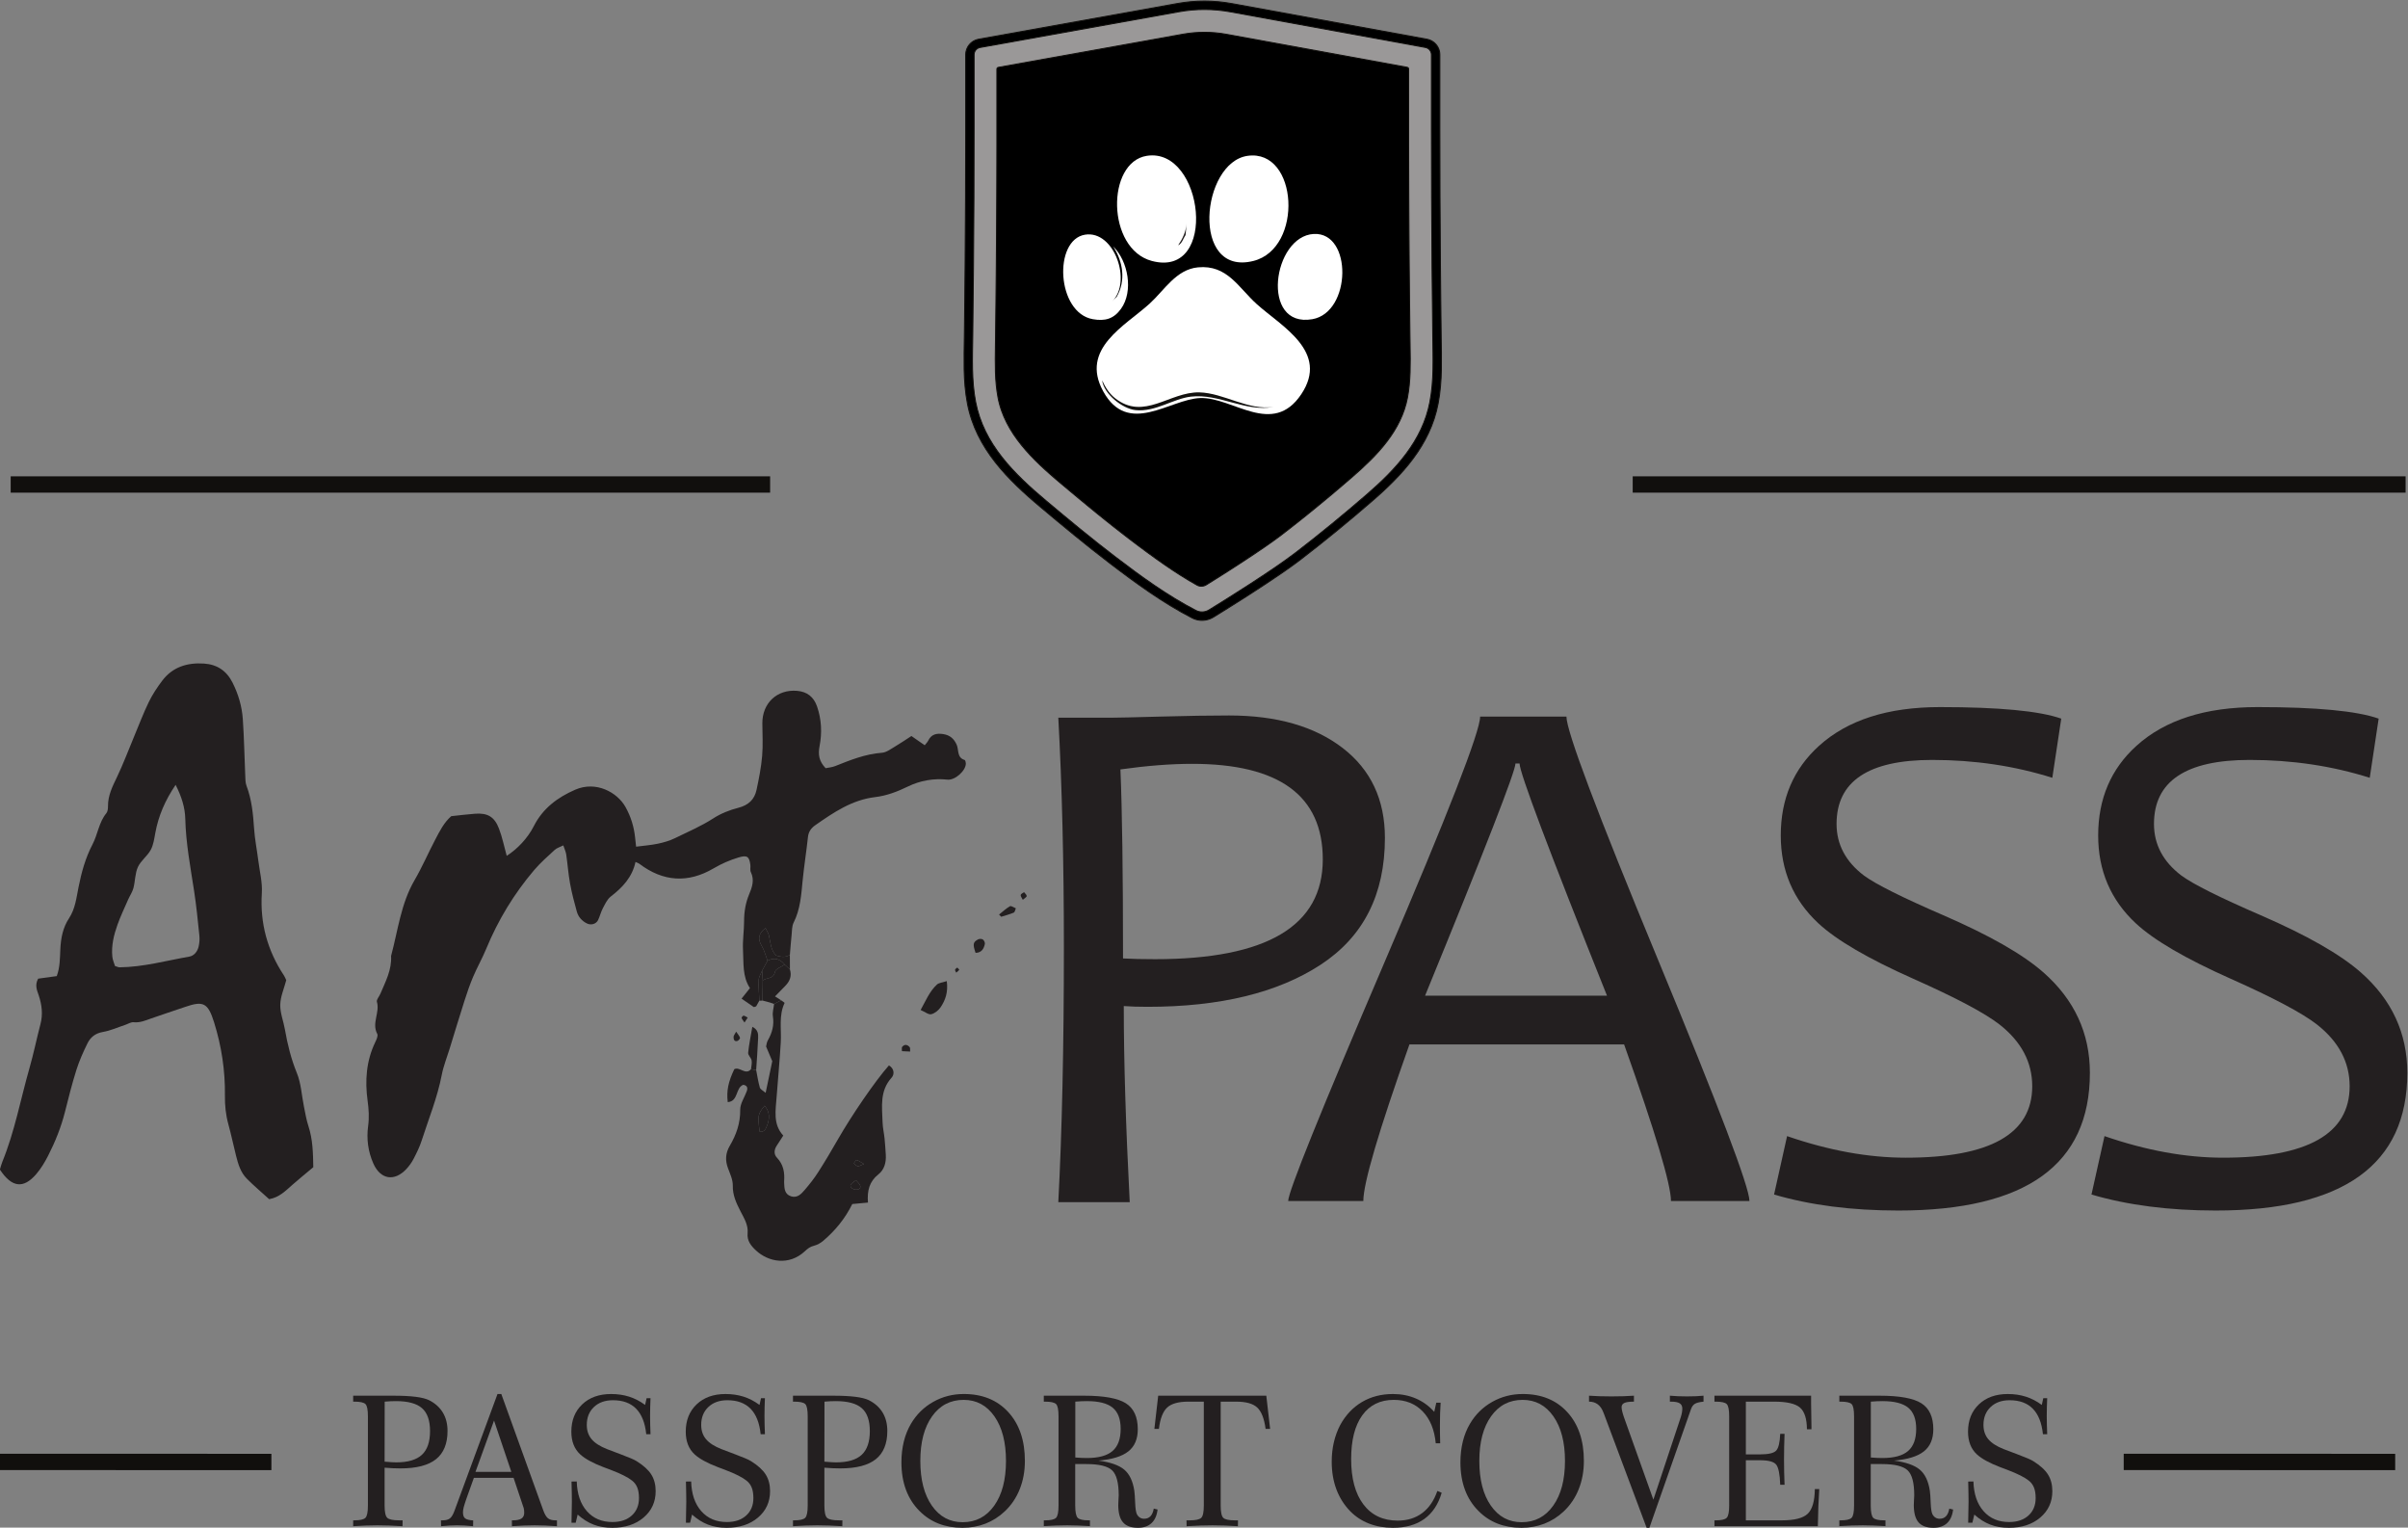
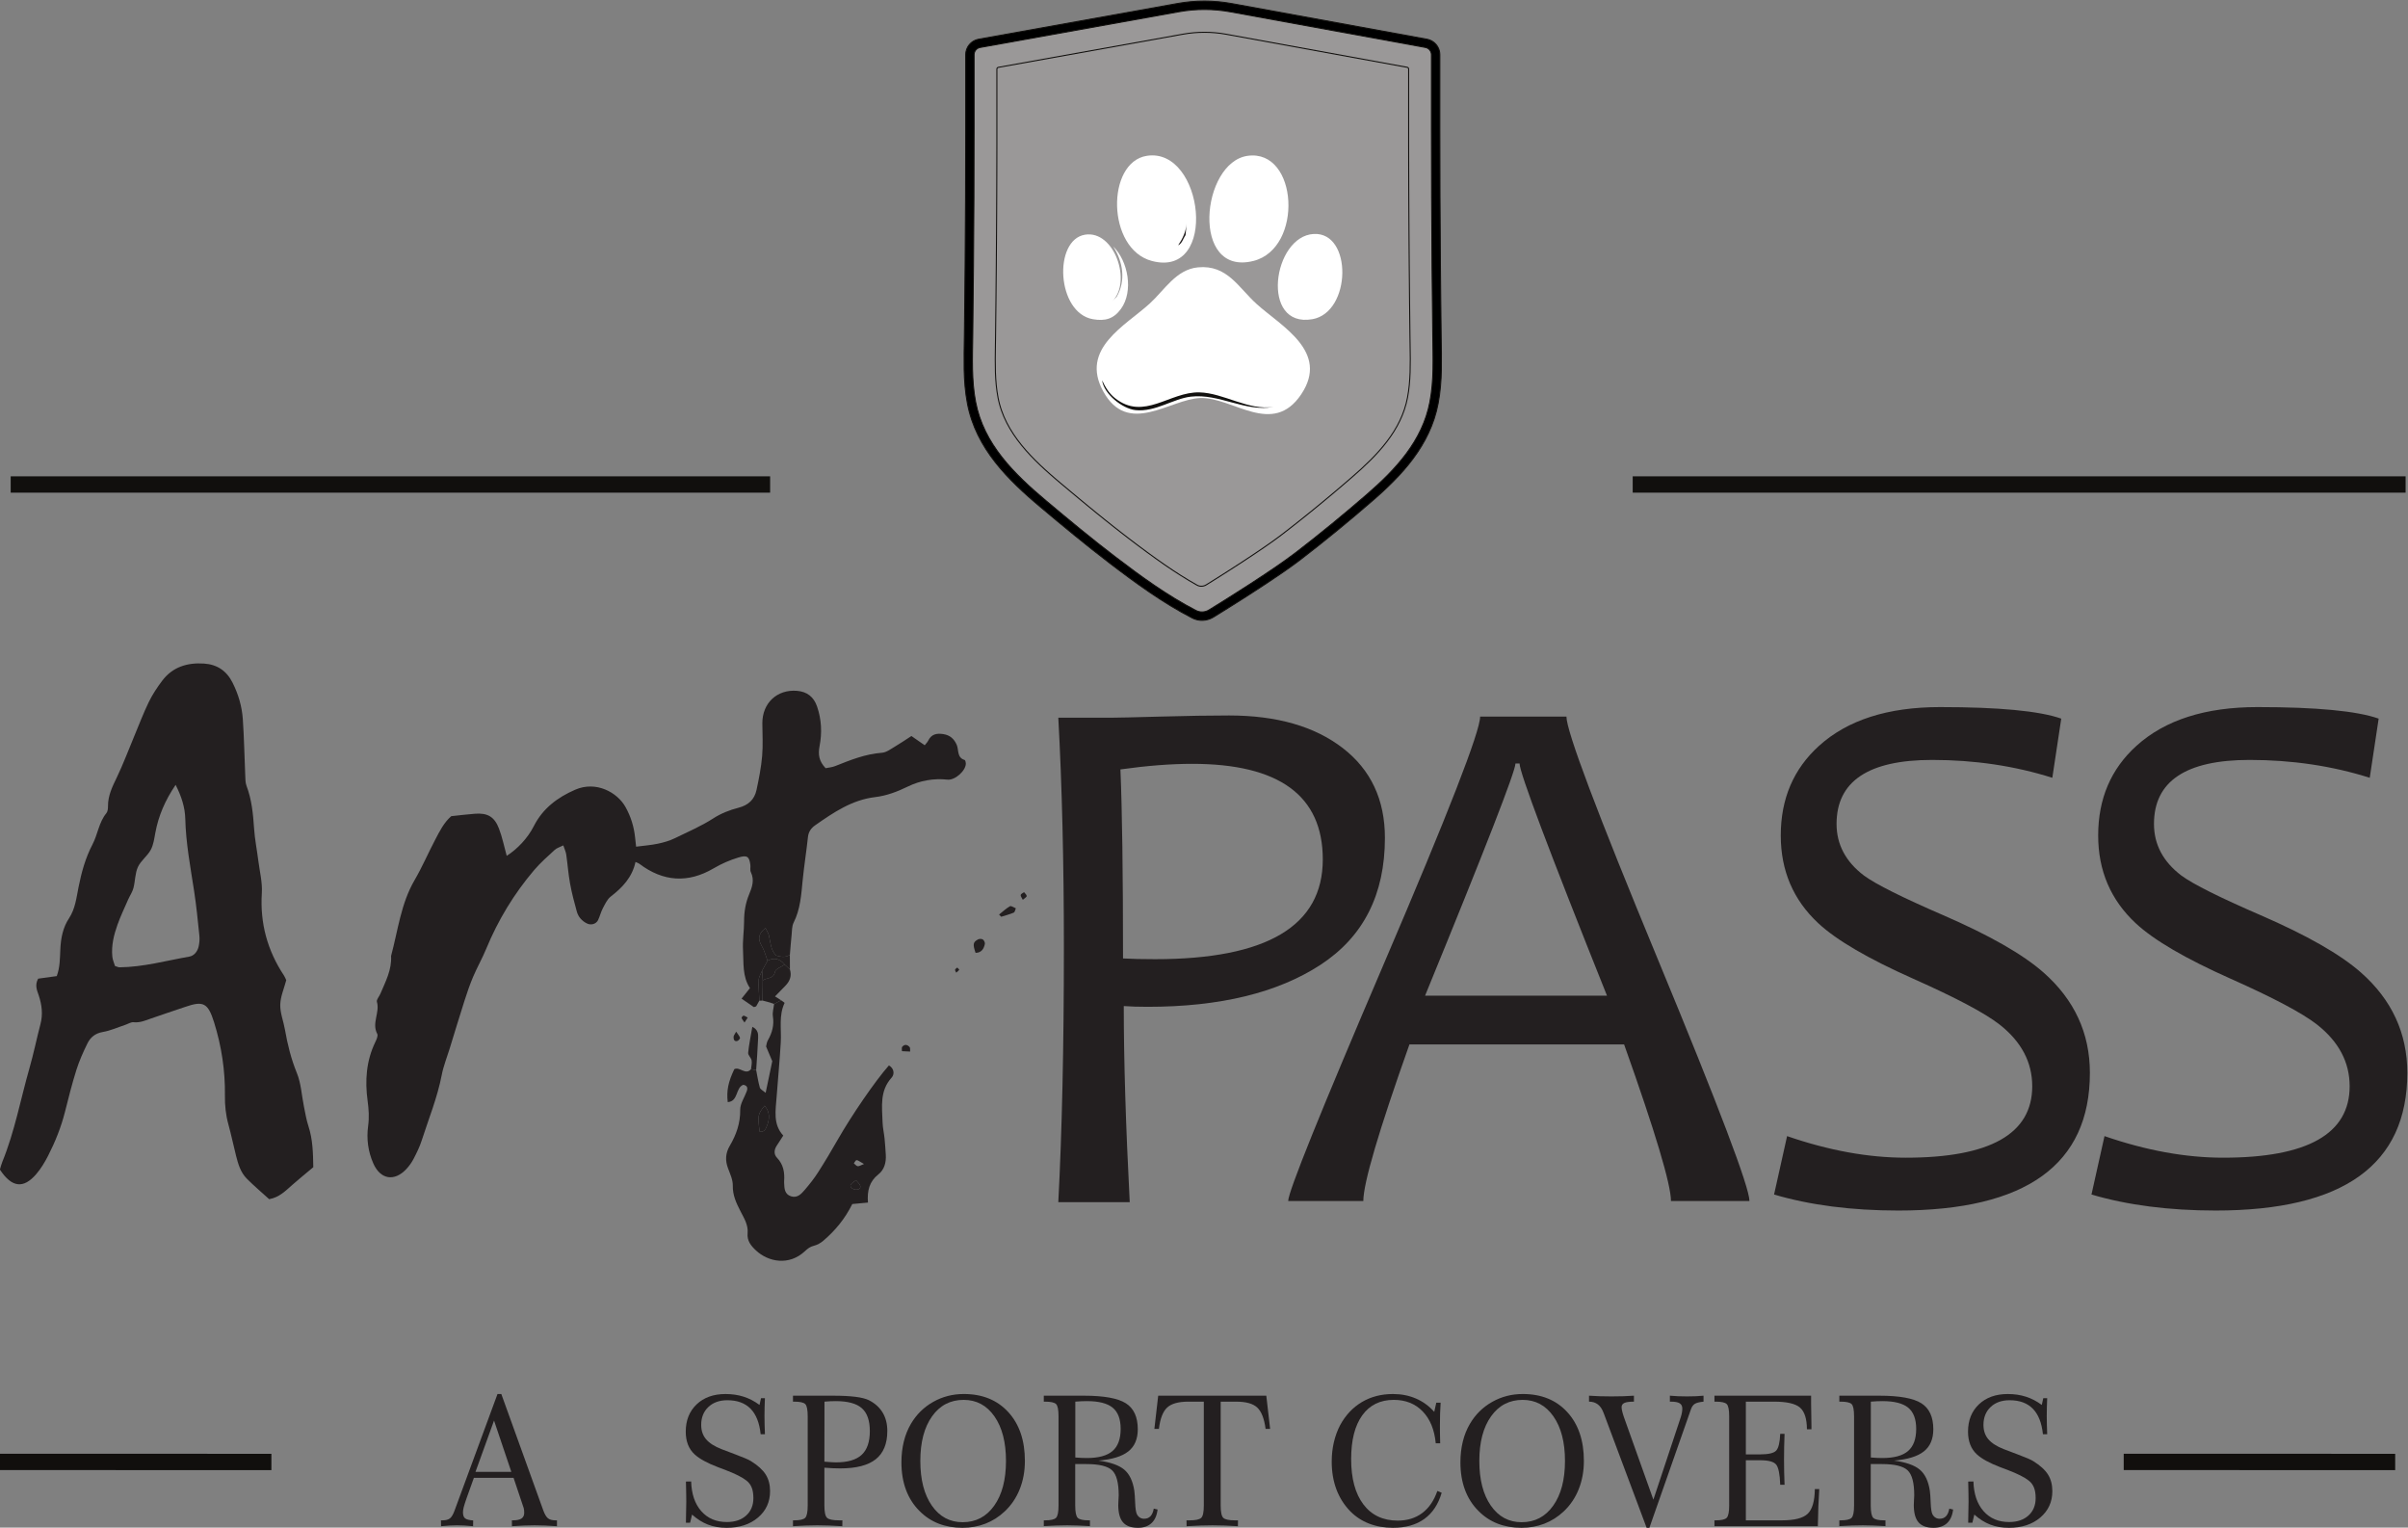
<svg xmlns="http://www.w3.org/2000/svg" version="1.1" id="svg2" xml:space="preserve" width="982.827" height="623.345" viewBox="0 0 982.827 623.345">
  <rect x="0" y="0" width="982.827" height="623.345" fill="#808080" stroke="none" />
  <defs id="defs6">
    <clipPath clipPathUnits="userSpaceOnUse" id="clipPath18">
      <path d="M 0,0 H 983.137 V 876.481 H 0 Z" id="path16" />
    </clipPath>
    <clipPath clipPathUnits="userSpaceOnUse" id="clipPath65328">
      <path d="M -12.535,882.171 H 1467.75 V -6.001 H -12.535 Z" id="path65326" />
    </clipPath>
    <clipPath clipPathUnits="userSpaceOnUse" id="clipPath65332">
      <path d="M -12.535,-6.001 H 1467.752 V 882.171 H -12.535 Z" id="path65330" />
    </clipPath>
    <clipPath clipPathUnits="userSpaceOnUse" id="clipPath65350">
      <path d="M -12.535,882.171 H 1467.75 V -6.001 H -12.535 Z" id="path65348" />
    </clipPath>
    <clipPath clipPathUnits="userSpaceOnUse" id="clipPath65354">
      <path d="M -12.535,-6.001 H 1467.752 V 882.171 H -12.535 Z" id="path65352" />
    </clipPath>
    <clipPath clipPathUnits="userSpaceOnUse" id="clipPath65372">
      <path d="M 0,876.481 H 983.137 V 0 H 0 Z" id="path65370" />
    </clipPath>
  </defs>
  <g id="g8" transform="matrix(1.333,0,0,-1.333,-148.639,938.318)">
    <g id="g65366" transform="translate(-11.789,19.16)">
      <g id="g65368" clip-path="url(#clipPath65372)">
        <g id="g65374" transform="translate(177.07,444.501)">
          <path d="m 0,0 c -3.261,-4.822 -5.238,-9.486 -6.199,-14.617 -0.337,-1.8 -0.572,-3.732 -1.42,-5.295 -1.032,-1.9 -3.042,-3.302 -3.927,-5.239 -0.892,-1.952 -0.814,-4.325 -1.375,-6.457 -0.324,-1.231 -1.102,-2.336 -1.621,-3.521 -1.111,-2.54 -2.312,-5.05 -3.245,-7.655 -1.126,-3.146 -1.93,-6.405 -1.593,-9.793 0.104,-1.036 0.57,-2.035 0.82,-2.881 0.669,-0.202 1.022,-0.403 1.373,-0.399 7.274,0.071 14.266,2.031 21.363,3.274 1.51,0.264 2.529,1.577 2.876,3.108 0.243,1.068 0.336,2.221 0.223,3.308 -0.477,4.598 -0.924,9.206 -1.629,13.773 -1.129,7.316 -2.508,14.585 -2.69,22.029 C 2.872,-6.924 1.829,-3.629 0,0 m 33.872,-59.799 c -0.67,-2.559 -1.777,-5.018 -1.834,-7.501 -0.058,-2.522 0.985,-5.056 1.43,-7.605 0.797,-4.558 1.882,-8.979 3.655,-13.316 1.305,-3.192 1.465,-6.848 2.17,-10.29 0.407,-1.989 0.732,-4.015 1.363,-5.936 1.352,-4.122 1.424,-8.341 1.498,-12.6 -2.212,-1.856 -4.349,-3.585 -6.411,-5.398 -2.07,-1.819 -3.993,-3.843 -7.105,-4.389 -2.283,2.079 -4.672,4.091 -6.863,6.301 -1.876,1.891 -2.626,4.432 -3.262,6.958 -0.813,3.225 -1.492,6.486 -2.371,9.692 -0.79,2.885 -1.088,5.765 -1.047,8.768 0.103,7.636 -1.042,15.143 -3.321,22.427 -1.86,5.948 -3.305,6.635 -8.831,4.718 -3.481,-1.208 -6.997,-2.319 -10.469,-3.552 -1.737,-0.617 -3.385,-1.346 -5.337,-1.145 -0.825,0.085 -1.719,-0.529 -2.585,-0.816 -2.276,-0.752 -4.508,-1.772 -6.845,-2.17 -2.295,-0.392 -3.774,-1.617 -4.692,-3.471 -1.308,-2.641 -2.519,-5.367 -3.405,-8.173 -1.336,-4.227 -2.408,-8.542 -3.496,-12.843 -1.187,-4.689 -2.978,-9.143 -5.17,-13.426 -1.004,-1.962 -2.174,-3.905 -3.601,-5.572 -3.923,-4.585 -7.503,-4.169 -11.145,1.367 0.203,0.655 0.404,1.538 0.743,2.366 3.796,9.286 5.584,19.154 8.327,28.743 1.269,4.436 2.182,8.972 3.355,13.437 0.787,2.994 0.42,5.868 -0.52,8.729 -0.515,1.568 -1.308,3.103 -0.197,5.164 1.695,0.234 3.631,0.501 5.702,0.786 0.999,2.687 0.967,5.469 1.093,8.2 0.157,3.395 0.773,6.638 2.663,9.501 1.909,2.893 2.263,6.258 2.907,9.49 0.909,4.566 2.112,8.977 4.284,13.123 1.616,3.083 1.937,6.743 4.242,9.555 0.418,0.509 0.506,1.41 0.499,2.127 -0.032,3.278 1.364,6.045 2.741,8.91 1.918,3.991 3.468,8.158 5.18,12.248 1.498,3.58 2.865,7.224 4.556,10.711 1.122,2.312 2.573,4.501 4.124,6.559 3.187,4.227 7.684,5.576 12.777,5.247 4.024,-0.26 6.939,-2.211 8.772,-5.862 1.77,-3.526 2.862,-7.256 3.131,-11.147 0.396,-5.718 0.489,-11.457 0.741,-17.185 0.048,-1.088 0.021,-2.25 0.395,-3.24 1.597,-4.219 2.015,-8.605 2.314,-13.057 0.223,-3.31 0.882,-6.589 1.302,-9.887 0.418,-3.29 1.278,-6.619 1.071,-9.876 -0.588,-9.251 1.709,-17.588 6.783,-25.252 0.3,-0.453 0.482,-0.985 0.689,-1.418" style="fill:#231f20;fill-opacity:1;fill-rule:nonzero;stroke:none" id="path65376" />
        </g>
        <g id="g65378" transform="translate(355.807,378.45)">
          <path d="m 0,0 c -0.354,-0.633 -0.707,-1.267 -0.982,-1.759 -0.398,-0.115 -0.644,-0.269 -0.744,-0.203 -1.187,0.789 -2.353,1.611 -3.728,2.565 0.884,1.11 1.644,2.063 2.567,3.221 -2.35,3.54 -1.898,7.67 -2.121,11.641 -0.166,2.938 0.332,5.907 0.331,8.862 -0.001,2.831 0.449,5.581 1.518,8.141 0.961,2.301 1.708,4.434 0.545,6.876 -0.293,0.614 -0.049,1.465 -0.141,2.195 -0.334,2.645 -1.066,3.056 -3.661,2.27 -2.665,-0.806 -5.16,-1.891 -7.585,-3.317 -7.84,-4.609 -15.481,-4.12 -22.758,1.403 -0.259,0.197 -0.598,0.287 -1.169,0.552 -0.987,-4.632 -3.953,-7.801 -7.568,-10.583 -1.097,-0.844 -1.758,-2.33 -2.442,-3.616 -0.604,-1.133 -0.886,-2.434 -1.448,-3.594 -0.588,-1.212 -2.128,-1.641 -3.357,-1.056 -1.597,0.759 -2.699,2.028 -3.161,3.686 -0.791,2.839 -1.541,5.702 -2.068,8.598 -0.531,2.911 -0.732,5.882 -1.159,8.814 -0.125,0.86 -0.526,1.68 -0.9,2.819 -1.085,-0.548 -2.002,-0.793 -2.619,-1.362 -2.176,-2.004 -4.419,-3.974 -6.328,-6.219 -6.157,-7.245 -11.035,-15.29 -14.668,-24.096 -1.196,-2.898 -2.761,-5.642 -3.991,-8.527 -1.009,-2.367 -1.843,-4.816 -2.628,-7.27 -1.577,-4.926 -3.069,-9.88 -4.594,-14.823 -0.816,-2.646 -1.871,-5.246 -2.392,-7.949 -1.336,-6.94 -4.009,-13.451 -6.157,-20.129 -0.618,-1.923 -1.53,-3.767 -2.464,-5.566 -0.59,-1.137 -1.363,-2.224 -2.242,-3.156 -3.671,-3.895 -7.926,-3.187 -10.107,1.769 -1.592,3.62 -2.111,7.504 -1.573,11.422 0.358,2.614 0.197,5.133 -0.16,7.725 -0.847,6.157 -0.42,12.192 2.327,17.917 0.382,0.797 0.937,1.981 0.624,2.562 -1.765,3.284 0.858,6.538 -0.105,9.811 -0.194,0.659 0.703,1.622 1.057,2.461 1.573,3.725 3.534,7.341 3.279,11.584 2.119,7.821 2.99,16.001 7.197,23.212 2.326,3.988 4.152,8.265 6.305,12.357 1.371,2.606 2.684,5.283 4.929,7.224 2.481,0.259 4.867,0.566 7.263,0.744 3.836,0.287 5.946,-0.892 7.344,-4.545 1.028,-2.689 1.596,-5.555 2.37,-8.344 3.226,2.053 6.409,5.36 8.309,9.109 2.749,5.422 7.243,8.772 12.638,11.126 6.416,2.799 12.893,-0.801 15.4,-5.244 1.667,-2.956 2.629,-6.1 2.972,-9.456 0.092,-0.909 0.2,-1.817 0.301,-2.729 2.334,0.304 4.517,0.459 6.639,0.905 1.792,0.376 3.611,0.89 5.248,1.692 3.97,1.945 8.042,3.668 11.795,6.093 2.283,1.474 4.958,2.537 7.604,3.207 3.089,0.782 4.948,2.515 5.585,5.464 0.741,3.425 1.416,6.893 1.72,10.377 0.29,3.31 0.082,6.666 0.063,10.002 -0.035,6.224 4.52,10.468 10.617,9.962 3.143,-0.261 5.132,-1.89 6.137,-4.793 1.368,-3.949 1.552,-8.081 0.775,-12.079 -0.516,-2.658 -0.188,-4.672 1.841,-6.804 0.868,0.182 1.957,0.255 2.921,0.639 4.644,1.847 9.247,3.712 14.342,4.083 1.349,0.098 2.669,1.129 3.924,1.865 1.724,1.012 3.372,2.152 5.085,3.258 1.482,-1.029 2.667,-1.852 4.069,-2.827 0.39,0.499 0.818,0.89 1.052,1.374 0.98,2.024 2.611,2.362 4.643,2.039 2.032,-0.323 3.28,-1.405 4.105,-3.277 0.697,-1.581 0.015,-3.915 2.421,-4.642 0.209,-0.063 0.353,-0.643 0.37,-0.99 0.112,-2.218 -3.278,-5.276 -5.604,-5.031 -4.266,0.449 -8.352,-0.264 -12.175,-2.125 -3.194,-1.555 -6.46,-2.804 -9.985,-3.221 -7.089,-0.839 -12.733,-4.7 -18.359,-8.623 -1.27,-0.886 -2.047,-2.002 -2.221,-3.642 C 14.398,45.62 13.69,41.235 13.256,36.822 12.821,32.395 12.56,27.979 10.492,23.881 9.943,22.793 10.006,21.376 9.871,20.102 9.657,18.077 9.514,16.044 9.341,14.015 7.984,13.109 6.569,13.392 5.14,13.799 3.449,15.485 3.42,17.746 2.952,19.871 2.778,20.662 2.269,21.378 1.874,22.212 -0.337,20.492 -0.539,18.841 0.731,16.731 1.553,15.365 1.928,13.73 2.504,12.216 1.949,11.198 1.394,10.179 0.839,9.161 0.472,8.219 -0.164,7.289 -0.205,6.334 -0.296,4.229 -0.087,2.112 0,0" style="fill:#231f20;fill-opacity:1;fill-rule:nonzero;stroke:none" id="path65380" />
        </g>
        <g id="g65382" transform="translate(387.845,328.437)">
          <path d="M 0,0 C -1.44,0.786 -1.875,1.211 -2.272,1.179 -2.576,1.154 -2.833,0.55 -3.111,0.204 -2.72,-0.107 -2.359,-0.611 -1.931,-0.675 -1.495,-0.741 -0.994,-0.374 0,0 m -2.46,-4.953 c -0.706,-0.587 -1.372,-0.899 -1.629,-1.414 -0.328,-0.657 0.675,-1.514 1.694,-1.494 0.764,0.015 1.47,0.347 1.237,1.218 -0.15,0.557 -0.744,0.996 -1.302,1.69 m -27.966,22.781 c -2.099,-2.552 -2.169,-2.945 -1.516,-7.943 1.409,-0.182 1.842,0.784 2.252,1.85 0.825,2.151 0.909,4.168 -0.736,6.093 m 5.045,32.293 c 0.373,-0.284 1.109,-0.739 1.067,-0.826 -1.837,-3.87 -0.939,-7.98 -1.166,-11.993 -0.313,-5.539 -0.861,-11.064 -1.263,-16.599 -0.307,-4.221 -1.192,-8.534 2.023,-12.005 -0.869,-1.34 -1.472,-2.255 -2.058,-3.18 -0.78,-1.23 -0.843,-2.591 0.13,-3.606 1.975,-2.063 2.391,-4.493 2.191,-7.164 -0.013,-0.184 -0.003,-0.37 0.003,-0.555 0.062,-1.697 0.131,-3.457 2.111,-4.085 1.942,-0.616 3.157,0.744 4.229,2.001 1.437,1.684 2.83,3.432 4.023,5.293 2.094,3.266 4.079,6.607 6.006,9.976 C -3.76,14.935 3.439,25.45 7.633,30.182 9.287,29.219 9.369,27.441 8.452,26.43 4.757,22.356 5.534,17.518 5.684,12.771 5.736,11.116 6.125,9.474 6.294,7.819 6.463,6.165 6.564,4.504 6.67,2.844 6.819,0.504 6.252,-1.718 4.415,-3.167 1.624,-5.369 0.92,-8.23 1.216,-11.809 c -1.737,-0.162 -3.323,-0.309 -4.806,-0.446 -2.222,-4.503 -5.234,-8.147 -8.888,-11.254 -0.81,-0.689 -1.84,-1.268 -2.862,-1.519 -1.149,-0.283 -1.904,-0.865 -2.742,-1.652 -4.858,-4.555 -11.217,-3.324 -15.006,0.226 -1.531,1.434 -2.77,2.948 -2.551,5.255 0.242,2.542 -1.101,4.637 -2.19,6.758 -1.274,2.479 -2.408,4.881 -2.346,7.841 0.037,1.758 -0.823,3.575 -1.465,5.297 -0.9,2.419 -0.787,4.617 0.548,6.887 1.986,3.375 3.243,6.93 3.186,11.018 -0.026,1.876 1.313,3.764 1.999,5.659 0.356,0.985 0.215,1.774 -1.064,1.986 -2.429,-0.928 -1.445,-5.065 -4.754,-5.303 -0.407,3.434 0.154,6.222 2.011,10.081 1.661,0.874 3.431,-1.963 5.118,-10e-4 0.526,-0.094 1.053,-0.189 1.58,-0.284 0.356,-1.791 0.622,-3.609 1.122,-5.359 0.152,-0.533 0.947,-0.883 1.777,-1.603 0.718,3.427 1.343,6.412 2.03,9.698 -0.533,1.264 -1.168,2.77 -1.896,4.495 0.137,0.507 0.19,1.276 0.536,1.877 1.32,2.293 1.971,4.646 1.555,7.344 -0.188,1.22 0.224,2.532 0.364,3.803 0.716,0.375 1.431,0.751 2.147,1.126" style="fill:#231f20;fill-opacity:1;fill-rule:nonzero;stroke:none" id="path65384" />
        </g>
        <g id="g65386" transform="translate(362.464,378.558)">
          <path d="m 0,0 c -0.715,-0.375 -1.431,-0.751 -2.146,-1.126 -0.42,0.144 -0.835,0.306 -1.261,0.428 -0.762,0.22 -1.531,0.415 -2.298,0.62 0.029,2.047 0.057,4.094 0.086,6.141 1.168,0.944 3.282,0.308 3.751,2.662 0.178,0.894 1.923,1.476 2.953,2.2 C 1.624,10.423 2.163,9.921 2.702,9.419 3.302,7.504 2.704,5.903 1.384,4.511 0.423,3.497 -0.568,2.51 -1.864,1.186 -1.048,0.667 -0.524,0.333 0,0" style="fill:#231f20;fill-opacity:1;fill-rule:nonzero;stroke:none" id="path65388" />
        </g>
        <g id="g65390" transform="translate(413.193,384.422)">
-           <path d="m 0,0 c 0.446,-3.48 -0.457,-5.846 -1.863,-7.964 -0.645,-0.97 -1.802,-1.914 -2.892,-2.173 -0.825,-0.196 -1.912,0.713 -3.259,1.291 1.604,2.874 2.724,5.702 5.001,7.795 C -2.437,-0.522 -1.42,-0.471 0,0" style="fill:#231f20;fill-opacity:1;fill-rule:nonzero;stroke:none" id="path65392" />
-         </g>
+           </g>
        <g id="g65394" transform="translate(354.829,357.178)">
          <path d="m 0,0 c -0.527,0.095 -1.054,0.189 -1.58,0.284 0.079,0.895 0.344,1.823 0.186,2.674 -0.152,0.824 -1.134,1.608 -1.061,2.341 0.263,2.628 0.818,5.227 1.28,7.943 C 0.575,12.408 0.646,11.079 0.598,9.843 0.468,6.559 0.208,3.281 0,0" style="fill:#231f20;fill-opacity:1;fill-rule:nonzero;stroke:none" id="path65396" />
        </g>
        <g id="g65398" transform="translate(365.166,387.978)">
          <path d="m 0,0 c -0.539,0.502 -1.078,1.004 -1.617,1.506 -1.439,1.755 -3.161,2.26 -5.239,1.183 -0.576,1.514 -0.951,3.149 -1.773,4.514 -1.27,2.11 -1.068,3.761 1.143,5.481 0.395,-0.833 0.904,-1.55 1.078,-2.34 C -5.94,8.219 -5.91,5.957 -4.22,4.272 -2.791,3.864 -1.376,3.581 -0.019,4.488 -0.013,2.992 -0.006,1.496 0,0" style="fill:#231f20;fill-opacity:1;fill-rule:nonzero;stroke:none" id="path65400" />
        </g>
        <g id="g65402" transform="translate(422.003,393.072)">
          <path d="M 0,0 C -0.893,2.642 -0.789,3.271 0.748,4.11 1.142,4.325 1.877,4.331 2.228,4.095 2.592,3.849 2.931,3.143 2.846,2.728 2.537,1.221 1.798,0.019 0,0" style="fill:#231f20;fill-opacity:1;fill-rule:nonzero;stroke:none" id="path65404" />
        </g>
        <g id="g65406" transform="translate(429.199,404.795)">
          <path d="M 0,0 C 1.099,0.872 2.133,1.856 3.336,2.548 3.696,2.755 4.526,2.147 5.141,1.912 4.935,1.457 4.84,0.739 4.502,0.594 3.262,0.067 1.941,-0.269 0.651,-0.678 0.434,-0.452 0.217,-0.226 0,0" style="fill:#231f20;fill-opacity:1;fill-rule:nonzero;stroke:none" id="path65408" />
        </g>
        <g id="g65410" transform="translate(356.845,384.621)">
          <path d="m 0,0 c -0.028,-2.047 -0.057,-4.094 -0.085,-6.141 l -0.476,-0.051 -0.477,0.021 c -0.087,2.112 -0.296,4.23 -0.205,6.334 C -1.202,1.119 -0.566,2.048 -0.2,2.99 -0.133,1.993 -0.067,0.997 0,0" style="fill:#231f20;fill-opacity:1;fill-rule:nonzero;stroke:none" id="path65412" />
        </g>
        <g id="g65414" transform="translate(401.97,362.858)">
          <path d="m 0,0 c -0.864,0.04 -1.686,0.079 -2.509,0.117 0.023,0.465 -0.139,1.097 0.103,1.365 0.751,0.833 1.616,0.657 2.286,-0.17 C 0.052,1.1 -0.049,0.667 0,0" style="fill:#231f20;fill-opacity:1;fill-rule:nonzero;stroke:none" id="path65416" />
        </g>
        <g id="g65418" transform="translate(348.7,368.942)">
          <path d="M 0,0 C 0.548,-0.826 1.029,-1.311 1.176,-1.881 1.241,-2.134 0.678,-2.783 0.313,-2.864 -0.655,-3.081 -0.809,-2.257 -0.789,-1.583 -0.777,-1.183 -0.413,-0.793 0,0" style="fill:#231f20;fill-opacity:1;fill-rule:nonzero;stroke:none" id="path65420" />
        </g>
        <g id="g65422" transform="translate(436.468,409.307)">
          <path d="M 0,0 C -0.311,0.654 -0.725,1.12 -0.649,1.483 -0.576,1.826 0.01,2.062 0.371,2.345 0.669,1.948 1.195,1.551 1.194,1.155 1.193,0.833 0.561,0.512 0,0" style="fill:#231f20;fill-opacity:1;fill-rule:nonzero;stroke:none" id="path65424" />
        </g>
        <g id="g65426" transform="translate(351.263,371.739)">
          <path d="m 0,0 c -0.428,0.645 -0.777,0.998 -0.885,1.413 -0.048,0.184 0.433,0.731 0.6,0.701 C 0.154,2.036 0.553,1.731 0.968,1.516 0.707,1.108 0.447,0.701 0,0" style="fill:#231f20;fill-opacity:1;fill-rule:nonzero;stroke:none" id="path65428" />
        </g>
        <g id="g65430" transform="translate(416.416,388.569)">
          <path d="m 0,0 c 0.209,-0.239 0.632,-0.638 0.592,-0.692 -0.248,-0.332 -0.6,-0.587 -0.918,-0.868 -0.133,0.305 -0.408,0.636 -0.357,0.907 C -0.636,-0.402 -0.242,-0.215 0,0" style="fill:#231f20;fill-opacity:1;fill-rule:nonzero;stroke:none" id="path65432" />
        </g>
        <g id="g65434" transform="translate(356.845,384.621)">
          <path d="M 0,0 C -0.067,0.997 -0.133,1.993 -0.2,2.99 0.355,4.008 0.911,5.027 1.466,6.045 3.544,7.122 5.265,6.618 6.705,4.863 5.674,4.138 3.93,3.556 3.752,2.662 3.282,0.309 1.168,0.945 0,0" style="fill:#231f20;fill-opacity:1;fill-rule:nonzero;stroke:none" id="path65436" />
        </g>
        <g id="g65438" transform="translate(357.419,346.265)">
          <path d="M 0,0 C 1.645,-1.924 1.561,-3.942 0.736,-6.093 0.327,-7.159 -0.107,-8.125 -1.516,-7.943 -2.168,-2.945 -2.099,-2.552 0,0" style="fill:#231f20;fill-opacity:1;fill-rule:nonzero;stroke:none" id="path65440" />
        </g>
        <g id="g65442" transform="translate(385.386,323.484)">
          <path d="M 0,0 C 0.557,-0.694 1.152,-1.133 1.301,-1.69 1.535,-2.561 0.829,-2.893 0.064,-2.908 -0.954,-2.928 -1.958,-2.071 -1.63,-1.414 -1.372,-0.899 -0.706,-0.587 0,0" style="fill:#231f20;fill-opacity:1;fill-rule:nonzero;stroke:none" id="path65444" />
        </g>
        <g id="g65446" transform="translate(387.845,328.437)">
-           <path d="m 0,0 c -0.994,-0.374 -1.495,-0.741 -1.931,-0.675 -0.428,0.064 -0.789,0.568 -1.18,0.879 0.278,0.346 0.535,0.95 0.839,0.975 C -1.875,1.211 -1.44,0.786 0,0" style="fill:#231f20;fill-opacity:1;fill-rule:nonzero;stroke:none" id="path65448" />
-         </g>
+           </g>
        <g id="g65450" transform="translate(528.321,421.658)">
          <path d="m 0,0 c 0,19.515 -13.326,29.273 -39.98,29.273 -6.531,0 -13.859,-0.569 -21.983,-1.709 0.531,-12.377 0.798,-31.665 0.798,-57.862 2.657,-0.153 5.923,-0.228 9.795,-0.228 C -17.125,-30.526 0,-20.351 0,0 m 19.022,6.607 c 0,-17.314 -6.569,-30.261 -19.705,-38.842 -13.138,-8.582 -30.793,-12.871 -52.965,-12.871 -2.81,0 -5.24,0.075 -7.289,0.228 0,-16.554 0.606,-36.562 1.822,-60.026 h -21.87 c 1.139,21.565 1.709,47.535 1.709,77.909 0,26.122 -0.57,49.586 -1.709,70.392 h 16.288 c 1.746,0 6.739,0.114 14.979,0.342 8.238,0.227 15.243,0.341 21.015,0.341 14.58,0 26.178,-3.322 34.798,-9.966 C 14.711,27.469 19.022,18.3 19.022,6.607" style="fill:#231f20;fill-opacity:1;fill-rule:nonzero;stroke:none" id="path65452" />
        </g>
        <g id="g65454" transform="translate(615.338,379.969)">
          <path d="M 0,0 C -17.845,44.573 -26.767,68.266 -26.767,71.076 H -28.02 C -28.02,68.722 -37.246,45.029 -55.698,0 Z M 43.625,-62.874 H 19.591 c 0,5.087 -4.783,21.072 -14.351,47.953 h -65.722 c -9.417,-26.502 -14.124,-42.485 -14.124,-47.953 h -23.008 c 0,2.809 9.796,27.089 29.387,72.841 19.591,45.75 29.386,70.905 29.386,75.461 h 26.426 c 0,-4.482 9.34,-29.273 28.02,-74.379 18.68,-45.106 28.02,-69.747 28.02,-73.923" style="fill:#231f20;fill-opacity:1;fill-rule:nonzero;stroke:none" id="path65456" />
        </g>
        <g id="g65458" transform="translate(763.199,356.335)">
          <path d="m 0,0 c 0,-28.096 -19.553,-42.144 -58.66,-42.144 -14.276,0 -26.957,1.634 -38.043,4.898 l 3.987,17.883 c 12.757,-4.405 24.868,-6.607 36.335,-6.607 25.816,0 38.726,7.29 38.726,21.869 0,7.365 -3.342,13.669 -10.023,18.909 -4.481,3.492 -13.289,8.162 -26.425,14.01 -13.822,6.15 -23.503,11.807 -29.046,16.971 -7.67,7.136 -11.503,16.098 -11.503,26.881 0,11.237 3.91,20.388 11.731,27.45 8.731,7.897 21.073,11.846 37.019,11.846 18.07,0 30.449,-1.178 37.132,-3.531 l -2.734,-18.11 c -11.543,3.644 -23.806,5.467 -36.79,5.467 -19.517,0 -29.273,-6.532 -29.273,-19.591 0,-6.304 2.808,-11.581 8.428,-15.832 3.645,-2.659 11.693,-6.684 24.148,-12.074 14.199,-6.151 24.45,-11.999 30.753,-17.541 C -4.747,22.4 0,12.148 0,0" style="fill:#231f20;fill-opacity:1;fill-rule:nonzero;stroke:none" id="path65460" />
        </g>
        <g id="g65462" transform="translate(860.388,356.336)">
          <path d="m 0,0 c 0,-28.096 -19.553,-42.144 -58.66,-42.144 -14.277,0 -26.958,1.634 -38.044,4.898 l 3.987,17.883 c 12.757,-4.405 24.869,-6.607 36.336,-6.607 25.817,0 38.726,7.29 38.726,21.869 0,7.365 -3.342,13.669 -10.023,18.909 -4.481,3.492 -13.289,8.162 -26.426,14.009 -13.821,6.151 -23.503,11.808 -29.045,16.972 -7.671,7.136 -11.504,16.098 -11.504,26.881 0,11.238 3.91,20.388 11.732,27.451 8.731,7.896 21.072,11.845 37.019,11.845 18.07,0 30.449,-1.178 37.132,-3.53 l -2.734,-18.111 c -11.543,3.645 -23.806,5.467 -36.79,5.467 -19.517,0 -29.273,-6.531 -29.273,-19.591 0,-6.304 2.807,-11.581 8.428,-15.832 3.645,-2.659 11.693,-6.684 24.148,-12.074 14.199,-6.151 24.45,-11.999 30.753,-17.541 C -4.747,22.4 0,12.148 0,0" style="fill:#231f20;fill-opacity:1;fill-rule:nonzero;stroke:none" id="path65464" />
        </g>
        <g id="g65466" transform="translate(241.083,255.688)">
-           <path d="m 0,0 -0.027,-18.372 c 0.072,0 0.18,-0.009 0.326,-0.026 1.467,-0.127 2.545,-0.191 3.234,-0.191 3.569,0 6.187,0.77 7.854,2.31 1.666,1.54 2.5,3.959 2.5,7.257 0,3.242 -0.82,5.584 -2.459,7.024 C 9.788,-0.558 7.12,0.163 3.424,0.163 2.898,0.163 2.346,0.149 1.766,0.122 1.186,0.095 0.598,0.054 0,0 m -0.027,-20.22 v -11.577 c 0,-1.993 0.272,-3.247 0.815,-3.764 0.544,-0.516 1.775,-0.774 3.696,-0.774 h 1.005 l -0.027,-1.794 c -1.467,0.091 -2.826,0.158 -4.076,0.204 -1.25,0.045 -2.446,0.068 -3.588,0.068 -1.141,0 -2.328,-0.023 -3.56,-0.068 -1.232,-0.046 -2.527,-0.113 -3.886,-0.204 v 1.794 h 0.38 c 1.722,0 2.841,0.253 3.357,0.761 0.516,0.507 0.774,1.766 0.774,3.777 v 27.285 c 0,2.03 -0.254,3.288 -0.76,3.778 C -6.405,-0.245 -7.528,0 -9.268,0 h -0.38 V 1.82 H 2.69 c 2.718,0 4.978,-0.113 6.781,-0.34 1.802,-0.226 3.184,-0.575 4.144,-1.045 1.848,-0.943 3.248,-2.206 4.199,-3.791 0.951,-1.586 1.427,-3.456 1.427,-5.613 0,-3.895 -1.178,-6.78 -3.533,-8.655 -2.355,-1.875 -5.988,-2.813 -10.898,-2.813 -0.725,0 -1.499,0.018 -2.324,0.054 -0.824,0.036 -1.662,0.091 -2.513,0.163" style="fill:#231f20;fill-opacity:1;fill-rule:nonzero;stroke:none" id="path65468" />
-         </g>
+           </g>
        <g id="g65470" transform="translate(268.884,234.191)">
          <path d="M 0,0 H 10.979 L 5.68,15.708 Z m -10.544,-16.632 -0.028,1.794 h 0.462 c 1.015,0 1.78,0.203 2.297,0.611 0.516,0.408 0.992,1.218 1.426,2.433 L 6.74,23.834 h 1.168 l 12.855,-35.628 c 0.435,-1.196 0.914,-2.003 1.44,-2.419 0.526,-0.417 1.295,-0.625 2.31,-0.625 h 0.435 v -1.794 c -1.287,0.091 -2.491,0.158 -3.615,0.204 -1.123,0.045 -2.201,0.068 -3.233,0.068 -1.033,0 -2.125,-0.023 -3.275,-0.068 -1.151,-0.046 -2.369,-0.113 -3.656,-0.204 l -0.026,1.794 h 0.271 c 1.214,0 2.102,0.186 2.663,0.557 0.562,0.371 0.843,0.965 0.843,1.78 0,0.29 -0.014,0.557 -0.041,0.802 -0.027,0.244 -0.068,0.457 -0.122,0.638 L 11.659,-1.82 H -0.489 l -2.174,-6.061 c -0.489,-1.395 -0.807,-2.388 -0.951,-2.975 -0.146,-0.59 -0.218,-1.101 -0.218,-1.537 0,-0.887 0.222,-1.503 0.666,-1.847 0.444,-0.345 1.264,-0.553 2.459,-0.625 l -0.027,-1.767 c -0.906,0.091 -1.771,0.158 -2.595,0.204 -0.825,0.045 -1.599,0.068 -2.324,0.068 -0.761,0 -1.54,-0.023 -2.337,-0.068 -0.797,-0.046 -1.649,-0.113 -2.554,-0.204" style="fill:#231f20;fill-opacity:1;fill-rule:nonzero;stroke:none" id="path65472" />
        </g>
        <g id="g65474" transform="translate(298.289,218.618)">
-           <path d="M 0,0 V 0.326 C 0.072,3.062 0.108,5.101 0.108,6.441 0.108,7.202 0.099,8.026 0.082,8.914 0.063,9.802 0.036,11.034 0,12.61 l 1.604,0.028 C 1.712,8.796 2.745,5.766 4.702,3.547 6.658,1.327 9.267,0.218 12.528,0.218 c 2.482,0 4.457,0.666 5.925,1.997 1.467,1.332 2.201,3.112 2.201,5.341 0,1.286 -0.173,2.359 -0.516,3.219 -0.345,0.861 -0.879,1.573 -1.604,2.134 -1.268,1.015 -3.451,2.111 -6.549,3.288 -0.453,0.163 -0.788,0.29 -1.006,0.381 -0.271,0.109 -0.662,0.253 -1.168,0.435 -3.28,1.25 -5.663,2.554 -7.148,3.913 -0.906,0.834 -1.585,1.83 -2.038,2.99 -0.453,1.159 -0.68,2.481 -0.68,3.968 0,3.46 1.11,6.245 3.33,8.356 2.219,2.111 5.167,3.166 8.846,3.166 1.992,0 3.84,-0.271 5.544,-0.815 1.702,-0.544 3.324,-1.386 4.864,-2.528 l 0.462,2.066 h 1.196 c -0.037,-0.852 -0.068,-1.731 -0.095,-2.636 -0.028,-0.906 -0.041,-1.83 -0.041,-2.772 0,-0.924 0.013,-1.848 0.041,-2.772 0.027,-0.925 0.058,-1.876 0.095,-2.853 h -1.305 c -0.362,3.478 -1.395,6.082 -3.098,7.812 -1.703,1.731 -4.067,2.596 -7.093,2.596 -2.428,0 -4.371,-0.693 -5.829,-2.079 -1.459,-1.386 -2.188,-3.212 -2.188,-5.476 0,-1.739 0.493,-3.198 1.481,-4.376 0.988,-1.177 2.569,-2.192 4.742,-3.044 1.033,-0.398 2.419,-0.924 4.159,-1.576 2.572,-0.96 4.194,-1.657 4.864,-2.093 2.12,-1.322 3.623,-2.69 4.512,-4.103 0.887,-1.413 1.331,-3.108 1.331,-5.082 0,-3.298 -1.232,-5.992 -3.696,-8.085 -2.464,-2.093 -5.662,-3.139 -9.593,-3.139 -2.12,0 -4.027,0.326 -5.721,0.979 C 5.059,0.082 3.433,1.105 1.875,2.501 L 1.277,0 Z" style="fill:#231f20;fill-opacity:1;fill-rule:nonzero;stroke:none" id="path65476" />
-         </g>
+           </g>
        <g id="g65478" transform="translate(333.32,218.618)">
          <path d="M 0,0 V 0.326 C 0.072,3.062 0.108,5.101 0.108,6.441 0.108,7.202 0.099,8.026 0.082,8.914 0.063,9.802 0.036,11.034 0,12.61 l 1.604,0.028 C 1.712,8.796 2.745,5.766 4.702,3.547 6.658,1.327 9.267,0.218 12.528,0.218 c 2.482,0 4.457,0.666 5.925,1.997 1.467,1.332 2.201,3.112 2.201,5.341 0,1.286 -0.173,2.359 -0.516,3.219 -0.345,0.861 -0.879,1.573 -1.604,2.134 -1.268,1.015 -3.451,2.111 -6.549,3.288 -0.453,0.163 -0.788,0.29 -1.006,0.381 -0.271,0.109 -0.662,0.253 -1.168,0.435 -3.28,1.25 -5.663,2.554 -7.148,3.913 -0.906,0.834 -1.585,1.83 -2.038,2.99 -0.453,1.159 -0.68,2.481 -0.68,3.968 0,3.46 1.11,6.245 3.33,8.356 2.219,2.111 5.167,3.166 8.846,3.166 1.992,0 3.84,-0.271 5.544,-0.815 1.702,-0.544 3.324,-1.386 4.864,-2.528 l 0.462,2.066 h 1.196 c -0.037,-0.852 -0.068,-1.731 -0.095,-2.636 -0.028,-0.906 -0.041,-1.83 -0.041,-2.772 0,-0.924 0.013,-1.848 0.041,-2.772 0.027,-0.925 0.058,-1.876 0.095,-2.853 h -1.305 c -0.362,3.478 -1.395,6.082 -3.098,7.812 -1.703,1.731 -4.067,2.596 -7.093,2.596 -2.428,0 -4.371,-0.693 -5.829,-2.079 -1.459,-1.386 -2.188,-3.212 -2.188,-5.476 0,-1.739 0.493,-3.198 1.481,-4.376 0.988,-1.177 2.569,-2.192 4.742,-3.044 1.033,-0.398 2.419,-0.924 4.159,-1.576 2.572,-0.96 4.194,-1.657 4.864,-2.093 2.12,-1.322 3.623,-2.69 4.512,-4.103 0.887,-1.413 1.331,-3.108 1.331,-5.082 0,-3.298 -1.232,-5.992 -3.696,-8.085 -2.464,-2.093 -5.662,-3.139 -9.593,-3.139 -2.12,0 -4.027,0.326 -5.721,0.979 C 5.059,0.082 3.433,1.105 1.875,2.501 L 1.277,0 Z" style="fill:#231f20;fill-opacity:1;fill-rule:nonzero;stroke:none" id="path65480" />
        </g>
        <g id="g65482" transform="translate(375.743,255.688)">
          <path d="m 0,0 -0.027,-18.372 c 0.072,0 0.18,-0.009 0.326,-0.026 1.468,-0.127 2.545,-0.191 3.234,-0.191 3.569,0 6.187,0.77 7.854,2.31 1.667,1.54 2.5,3.959 2.5,7.257 0,3.242 -0.82,5.584 -2.459,7.024 C 9.787,-0.558 7.12,0.163 3.424,0.163 2.898,0.163 2.346,0.149 1.767,0.122 1.187,0.095 0.598,0.054 0,0 m -0.027,-20.22 v -11.577 c 0,-1.993 0.271,-3.247 0.815,-3.764 0.543,-0.516 1.775,-0.774 3.696,-0.774 h 1.005 l -0.027,-1.794 c -1.467,0.091 -2.826,0.158 -4.076,0.204 -1.25,0.045 -2.447,0.068 -3.587,0.068 -1.142,0 -2.328,-0.023 -3.561,-0.068 -1.232,-0.046 -2.527,-0.113 -3.885,-0.204 v 1.794 h 0.379 c 1.722,0 2.84,0.253 3.357,0.761 0.516,0.507 0.774,1.766 0.774,3.777 v 27.285 c 0,2.03 -0.254,3.288 -0.76,3.778 C -6.405,-0.245 -7.528,0 -9.268,0 H -9.647 V 1.82 H 2.69 c 2.718,0 4.978,-0.113 6.781,-0.34 1.802,-0.226 3.183,-0.575 4.144,-1.045 1.848,-0.943 3.248,-2.206 4.199,-3.791 0.952,-1.586 1.427,-3.456 1.427,-5.613 0,-3.895 -1.179,-6.78 -3.533,-8.655 -2.355,-1.875 -5.988,-2.813 -10.898,-2.813 -0.725,0 -1.499,0.018 -2.324,0.054 -0.824,0.036 -1.662,0.091 -2.513,0.163" style="fill:#231f20;fill-opacity:1;fill-rule:nonzero;stroke:none" id="path65484" />
        </g>
        <g id="g65486" transform="translate(418.056,218.781)">
          <path d="m 0,0 c 4.04,0 7.26,1.689 9.661,5.068 2.401,3.379 3.601,7.941 3.601,13.684 0,5.725 -1.178,10.272 -3.533,13.643 -2.356,3.37 -5.5,5.054 -9.43,5.054 -4.059,0 -7.283,-1.68 -9.675,-5.041 -2.392,-3.361 -3.588,-7.913 -3.588,-13.656 0,-5.743 1.178,-10.305 3.533,-13.684 C -7.075,1.689 -3.932,0 0,0 m -0.055,-1.712 c -2.7,0 -5.145,0.431 -7.338,1.291 -2.192,0.86 -4.139,2.151 -5.842,3.873 -1.83,1.829 -3.207,3.99 -4.131,6.482 -0.924,2.49 -1.386,5.285 -1.386,8.383 0,2.265 0.244,4.389 0.733,6.373 0.49,1.984 1.214,3.791 2.175,5.421 1.685,2.864 3.954,5.101 6.808,6.713 2.853,1.613 5.982,2.419 9.389,2.419 5.689,0 10.227,-1.847 13.616,-5.544 3.387,-3.696 5.082,-8.678 5.082,-14.947 0,-3.135 -0.53,-6.024 -1.59,-8.669 C 16.4,7.437 14.865,5.173 12.854,3.289 11.097,1.64 9.131,0.395 6.957,-0.448 4.783,-1.291 2.445,-1.712 -0.055,-1.712" style="fill:#231f20;fill-opacity:1;fill-rule:nonzero;stroke:none" id="path65488" />
        </g>
        <g id="g65490" transform="translate(452.543,255.688)">
          <path d="m 0,0 v -17.095 c 0.634,-0.053 1.245,-0.094 1.834,-0.122 0.589,-0.027 1.155,-0.041 1.699,-0.041 3.587,0 6.209,0.716 7.867,2.148 1.658,1.43 2.487,3.686 2.487,6.766 0,2.99 -0.816,5.155 -2.446,6.495 C 9.811,-0.508 7.175,0.163 3.533,0.163 2.989,0.163 2.419,0.149 1.82,0.122 1.223,0.095 0.615,0.054 0,0 m -0.027,-19.105 v -12.692 c 0,-2.011 0.257,-3.27 0.774,-3.777 0.517,-0.508 1.635,-0.761 3.357,-0.761 h 0.38 v -1.767 c -1.268,0.073 -2.478,0.131 -3.629,0.177 -1.15,0.045 -2.259,0.068 -3.329,0.068 -1.068,0 -2.182,-0.021 -3.342,-0.061 -1.16,-0.041 -2.437,-0.103 -3.831,-0.184 v 1.767 h 0.379 c 1.722,0 2.84,0.253 3.357,0.761 0.516,0.507 0.774,1.766 0.774,3.777 v 27.285 c 0,2.03 -0.254,3.288 -0.76,3.778 C -6.405,-0.245 -7.528,0 -9.268,0 H -9.647 V 1.82 H 2.69 c 6.087,0 10.35,-0.774 12.787,-2.323 2.436,-1.549 3.655,-4.199 3.655,-7.949 0,-2.989 -0.965,-5.25 -2.895,-6.78 -1.928,-1.532 -4.977,-2.469 -9.144,-2.814 3.641,-0.489 6.268,-1.408 7.881,-2.758 1.612,-1.35 2.645,-3.51 3.098,-6.481 0.109,-0.816 0.195,-2.057 0.258,-3.724 0.064,-1.667 0.232,-2.799 0.503,-3.396 0.235,-0.472 0.544,-0.829 0.924,-1.074 0.381,-0.245 0.815,-0.367 1.305,-0.367 0.815,0 1.467,0.258 1.957,0.775 0.489,0.515 0.824,1.291 1.004,2.323 l 1.169,-0.272 c -0.217,-1.83 -0.838,-3.22 -1.861,-4.171 -1.024,-0.952 -2.405,-1.427 -4.144,-1.427 -2.084,0 -3.611,0.557 -4.58,1.672 -0.969,1.114 -1.454,2.893 -1.454,5.34 0,0.416 0.023,0.955 0.068,1.617 0.046,0.661 0.068,1.1 0.068,1.317 0,3.841 -0.68,6.396 -2.038,7.664 -1.359,1.268 -3.986,1.903 -7.881,1.903 z" style="fill:#231f20;fill-opacity:1;fill-rule:nonzero;stroke:none" id="path65492" />
        </g>
        <g id="g65494" transform="translate(497.058,223.891)">
          <path d="M 0,0 C 0,-2.011 0.267,-3.271 0.802,-3.777 1.336,-4.285 2.518,-4.538 4.348,-4.538 H 5.299 L 5.271,-6.332 c -1.413,0.091 -2.762,0.158 -4.048,0.204 -1.287,0.045 -2.528,0.067 -3.724,0.067 -1.195,0 -2.446,-0.022 -3.75,-0.067 -1.305,-0.046 -2.7,-0.113 -4.185,-0.204 l -0.027,1.794 h 0.951 c 1.829,0 3.012,0.253 3.546,0.761 0.534,0.506 0.801,1.766 0.801,3.777 v 31.797 h -4.728 c -3.044,0 -5.214,-0.608 -6.509,-1.821 -1.296,-1.214 -2.133,-3.388 -2.514,-6.523 h -1.385 l 1.168,10.164 h 33.102 l 1.168,-10.164 h -1.386 c -0.417,3.152 -1.269,5.331 -2.555,6.536 -1.286,1.205 -3.442,1.808 -6.467,1.808 H 0 Z" style="fill:#231f20;fill-opacity:1;fill-rule:nonzero;stroke:none" id="path65496" />
        </g>
        <g id="g65498" transform="translate(564.728,227.804)">
          <path d="m 0,0 c -1.033,-3.532 -2.804,-6.205 -5.313,-8.017 -2.51,-1.811 -5.712,-2.717 -9.607,-2.717 -2.664,0 -5.096,0.425 -7.297,1.277 -2.201,0.852 -4.127,2.11 -5.775,3.777 -1.885,1.939 -3.302,4.181 -4.253,6.727 -0.951,2.545 -1.427,5.367 -1.427,8.465 0,2.084 0.218,4.058 0.652,5.925 0.435,1.866 1.069,3.605 1.903,5.217 1.684,3.099 3.913,5.467 6.685,7.107 2.772,1.639 5.943,2.46 9.512,2.46 2.555,0 4.9,-0.462 7.038,-1.386 2.138,-0.925 4.004,-2.283 5.599,-4.077 l 0.625,2.8 h 1.332 c -0.073,-1.051 -0.127,-2.153 -0.163,-3.302 -0.037,-1.152 -0.055,-2.388 -0.055,-3.71 0,-0.652 0.004,-1.359 0.014,-2.12 0.009,-0.761 0.031,-1.858 0.068,-3.288 h -1.359 c -0.399,4.167 -1.736,7.424 -4.009,9.769 -2.274,2.347 -5.223,3.52 -8.846,3.52 -4.149,0 -7.36,-1.572 -9.634,-4.715 -2.274,-3.144 -3.411,-7.614 -3.411,-13.412 0,-5.943 1.25,-10.568 3.751,-13.873 2.5,-3.307 6.006,-4.96 10.517,-4.96 2.935,0 5.435,0.774 7.501,2.324 2.065,1.549 3.605,3.8 4.62,6.753 z" style="fill:#231f20;fill-opacity:1;fill-rule:nonzero;stroke:none" id="path65500" />
        </g>
        <g id="g65502" transform="translate(589.214,218.781)">
          <path d="m 0,0 c 4.04,0 7.26,1.689 9.661,5.068 2.401,3.379 3.601,7.941 3.601,13.684 0,5.725 -1.178,10.272 -3.533,13.643 -2.356,3.37 -5.5,5.054 -9.43,5.054 -4.059,0 -7.283,-1.68 -9.675,-5.041 -2.392,-3.361 -3.588,-7.913 -3.588,-13.656 0,-5.743 1.178,-10.305 3.533,-13.684 C -7.075,1.689 -3.932,0 0,0 m -0.055,-1.712 c -2.7,0 -5.145,0.431 -7.338,1.291 -2.192,0.86 -4.139,2.151 -5.842,3.873 -1.83,1.829 -3.207,3.99 -4.131,6.482 -0.924,2.49 -1.386,5.285 -1.386,8.383 0,2.265 0.244,4.389 0.733,6.373 0.49,1.984 1.214,3.791 2.175,5.421 1.685,2.864 3.954,5.101 6.808,6.713 2.853,1.613 5.982,2.419 9.389,2.419 5.689,0 10.227,-1.847 13.616,-5.544 3.387,-3.696 5.082,-8.678 5.082,-14.947 0,-3.135 -0.53,-6.024 -1.59,-8.669 C 16.4,7.437 14.865,5.173 12.854,3.289 11.097,1.64 9.131,0.395 6.957,-0.448 4.783,-1.291 2.445,-1.712 -0.055,-1.712" style="fill:#231f20;fill-opacity:1;fill-rule:nonzero;stroke:none" id="path65504" />
        </g>
        <g id="g65506" transform="translate(627.478,217.07)">
          <path d="m 0,0 -13.072,34.895 c -0.036,0.09 -0.091,0.226 -0.163,0.408 -0.833,2.21 -2.301,3.315 -4.403,3.315 v 1.82 c 1.033,-0.072 2.111,-0.126 3.235,-0.163 1.123,-0.036 2.327,-0.053 3.614,-0.053 1.305,0 2.522,0.017 3.655,0.053 1.132,0.037 2.215,0.091 3.247,0.163 v -1.82 c -1.377,0 -2.35,-0.132 -2.921,-0.394 -0.571,-0.263 -0.856,-0.693 -0.856,-1.291 0,-0.327 0.059,-0.744 0.177,-1.25 0.117,-0.507 0.294,-1.106 0.53,-1.794 L 2.065,8.615 10.463,33.889 c 0.144,0.453 0.258,0.906 0.34,1.359 0.081,0.452 0.122,0.869 0.122,1.25 0,0.743 -0.272,1.281 -0.816,1.617 -0.543,0.335 -1.422,0.503 -2.635,0.503 H 7.12 v 1.82 c 0.816,-0.072 1.649,-0.126 2.5,-0.163 0.852,-0.036 1.767,-0.053 2.745,-0.053 0.96,0 1.857,0.017 2.691,0.053 0.833,0.037 1.621,0.091 2.364,0.163 v -1.82 C 16.17,38.491 15.286,38.269 14.771,37.952 14.254,37.635 13.859,37.096 13.588,36.335 L 0.843,0 Z" style="fill:#231f20;fill-opacity:1;fill-rule:nonzero;stroke:none" id="path65508" />
        </g>
        <g id="g65510" transform="translate(648.241,217.559)">
          <path d="m 0,0 v 1.794 h 0.38 c 1.722,0 2.84,0.253 3.356,0.761 0.517,0.507 0.775,1.766 0.775,3.777 v 27.285 c 0,2.029 -0.254,3.288 -0.761,3.778 -0.508,0.489 -1.631,0.734 -3.37,0.734 H 0 v 1.82 h 29.595 v -2.391 c 0,-1.359 0.036,-3.705 0.108,-7.038 v -0.843 h -1.386 c -0.018,3.207 -0.724,5.417 -2.12,6.631 -1.394,1.213 -4.04,1.821 -7.935,1.821 H 9.62 V 21.985 h 4.349 c 2.59,0 4.239,0.39 4.945,1.169 0.707,0.78 1.114,2.483 1.224,5.11 h 1.331 c -0.054,-1.305 -0.095,-2.614 -0.122,-3.927 -0.028,-1.315 -0.041,-2.614 -0.041,-3.9 0,-1.305 0.013,-2.6 0.041,-3.886 0.027,-1.287 0.068,-2.573 0.122,-3.86 h -1.331 c -0.11,3.207 -0.517,5.259 -1.224,6.156 -0.706,0.897 -2.355,1.345 -4.945,1.345 H 9.62 V 1.794 h 11.033 c 3.877,0 6.519,0.679 7.922,2.038 1.404,1.358 2.124,3.868 2.161,7.527 h 1.359 C 31.986,9.729 31.896,7.999 31.823,6.169 31.751,4.339 31.696,2.283 31.66,0 Z" style="fill:#231f20;fill-opacity:1;fill-rule:nonzero;stroke:none" id="path65512" />
        </g>
        <g id="g65514" transform="translate(696.126,255.688)">
          <path d="m 0,0 v -17.095 c 0.634,-0.053 1.245,-0.094 1.834,-0.122 0.589,-0.027 1.155,-0.041 1.699,-0.041 3.587,0 6.209,0.716 7.867,2.148 1.658,1.43 2.487,3.686 2.487,6.766 0,2.99 -0.816,5.155 -2.446,6.495 C 9.811,-0.508 7.175,0.163 3.533,0.163 2.989,0.163 2.419,0.149 1.82,0.122 1.223,0.095 0.615,0.054 0,0 m -0.027,-19.105 v -12.692 c 0,-2.011 0.257,-3.27 0.774,-3.777 0.517,-0.508 1.635,-0.761 3.357,-0.761 h 0.38 v -1.767 c -1.268,0.073 -2.478,0.131 -3.629,0.177 -1.15,0.045 -2.259,0.068 -3.329,0.068 -1.068,0 -2.182,-0.021 -3.342,-0.061 -1.16,-0.041 -2.437,-0.103 -3.831,-0.184 v 1.767 h 0.379 c 1.722,0 2.84,0.253 3.357,0.761 0.516,0.507 0.774,1.766 0.774,3.777 v 27.285 c 0,2.03 -0.254,3.288 -0.76,3.778 C -6.405,-0.245 -7.528,0 -9.268,0 H -9.647 V 1.82 H 2.69 c 6.087,0 10.35,-0.774 12.787,-2.323 2.436,-1.549 3.655,-4.199 3.655,-7.949 0,-2.989 -0.965,-5.25 -2.895,-6.78 -1.928,-1.532 -4.977,-2.469 -9.144,-2.814 3.641,-0.489 6.268,-1.408 7.881,-2.758 1.612,-1.35 2.645,-3.51 3.098,-6.481 0.109,-0.816 0.195,-2.057 0.258,-3.724 0.064,-1.667 0.232,-2.799 0.503,-3.396 0.235,-0.472 0.544,-0.829 0.924,-1.074 0.381,-0.245 0.815,-0.367 1.305,-0.367 0.815,0 1.467,0.258 1.957,0.775 0.489,0.515 0.824,1.291 1.004,2.323 l 1.169,-0.272 c -0.217,-1.83 -0.838,-3.22 -1.861,-4.171 -1.024,-0.952 -2.405,-1.427 -4.144,-1.427 -2.084,0 -3.611,0.557 -4.58,1.672 -0.969,1.114 -1.454,2.893 -1.454,5.34 0,0.416 0.023,0.955 0.068,1.617 0.046,0.661 0.068,1.1 0.068,1.317 0,3.841 -0.68,6.396 -2.038,7.664 -1.359,1.268 -3.986,1.903 -7.881,1.903 z" style="fill:#231f20;fill-opacity:1;fill-rule:nonzero;stroke:none" id="path65516" />
        </g>
        <g id="g65518" transform="translate(725.938,218.618)">
          <path d="M 0,0 V 0.326 C 0.072,3.062 0.108,5.101 0.108,6.441 0.108,7.202 0.1,8.026 0.081,8.914 0.063,9.802 0.036,11.034 0,12.61 l 1.604,0.028 C 1.712,8.796 2.745,5.766 4.701,3.547 6.658,1.327 9.267,0.218 12.528,0.218 c 2.482,0 4.457,0.666 5.925,1.997 1.467,1.332 2.201,3.112 2.201,5.341 0,1.286 -0.173,2.359 -0.516,3.219 -0.345,0.861 -0.879,1.573 -1.604,2.134 -1.268,1.015 -3.451,2.111 -6.55,3.288 -0.453,0.163 -0.788,0.29 -1.005,0.381 -0.272,0.109 -0.662,0.253 -1.168,0.435 -3.28,1.25 -5.663,2.554 -7.148,3.913 -0.906,0.834 -1.586,1.83 -2.038,2.99 -0.453,1.159 -0.68,2.481 -0.68,3.968 0,3.46 1.11,6.245 3.329,8.356 2.22,2.111 5.168,3.166 8.847,3.166 1.992,0 3.84,-0.271 5.544,-0.815 1.702,-0.544 3.324,-1.386 4.864,-2.528 l 0.462,2.066 h 1.196 c -0.037,-0.852 -0.068,-1.731 -0.095,-2.636 -0.028,-0.906 -0.041,-1.83 -0.041,-2.772 0,-0.924 0.013,-1.848 0.041,-2.772 0.027,-0.925 0.058,-1.876 0.095,-2.853 h -1.304 c -0.363,3.478 -1.396,6.082 -3.099,7.812 -1.703,1.731 -4.067,2.596 -7.093,2.596 -2.427,0 -4.371,-0.693 -5.829,-2.079 -1.459,-1.386 -2.188,-3.212 -2.188,-5.476 0,-1.739 0.494,-3.198 1.481,-4.376 0.988,-1.177 2.569,-2.192 4.742,-3.044 1.034,-0.398 2.419,-0.924 4.159,-1.576 2.572,-0.96 4.194,-1.657 4.864,-2.093 2.12,-1.322 3.624,-2.69 4.512,-4.103 0.887,-1.413 1.332,-3.108 1.332,-5.082 0,-3.298 -1.233,-5.992 -3.697,-8.085 -2.463,-2.093 -5.662,-3.139 -9.593,-3.139 -2.12,0 -4.027,0.326 -5.721,0.979 C 5.059,0.082 3.433,1.105 1.875,2.501 L 1.277,0 Z" style="fill:#231f20;fill-opacity:1;fill-rule:nonzero;stroke:none" id="path65520" />
        </g>
        <g id="g65522" transform="translate(490.118,684.382)">
          <path d="m 0,0 -0.117,-0.005 -1.967,-0.13 -0.112,-0.011 -1.961,-0.217 -0.116,-0.016 -1.952,-0.306 -0.057,-0.009 -60.876,-10.931 -0.216,-0.049 -0.391,-0.105 -0.215,-0.069 -0.217,-0.091 -0.357,-0.169 -0.201,-0.107 -0.185,-0.12 -0.318,-0.226 -0.179,-0.141 -0.152,-0.14 -0.272,-0.274 -0.153,-0.168 -0.132,-0.172 -0.222,-0.317 -0.122,-0.192 -0.097,-0.186 -0.165,-0.351 -0.088,-0.21 -0.069,-0.217 -0.103,-0.381 -0.05,-0.221 -0.029,-0.216 -0.037,-0.402 -0.01,-0.232 v -22.685 l -0.047,-21.01 -0.138,-21.019 -0.102,-10.735 -0.122,-10.73 -0.075,-5.051 v -0.044 l 0.009,-5.016 0.001,-0.086 0.089,-2.501 0.005,-0.088 0.175,-2.5 0.01,-0.106 0.28,-2.5 0.017,-0.127 0.408,-2.502 0.02,-0.114 0.251,-1.198 0.02,-0.088 0.29,-1.177 0.024,-0.086 0.327,-1.155 0.025,-0.084 0.364,-1.136 0.042,-0.122 0.833,-2.212 0.064,-0.154 0.967,-2.136 0.069,-0.14 1.09,-2.062 0.071,-0.127 1.204,-1.998 0.072,-0.114 1.308,-1.933 0.07,-0.098 1.402,-1.874 0.069,-0.089 1.488,-1.819 0.064,-0.075 1.565,-1.768 0.059,-0.064 1.63,-1.722 0.055,-0.056 1.689,-1.678 0.045,-0.044 1.736,-1.64 0.041,-0.039 1.775,-1.605 0.033,-0.03 1.804,-1.575 0.026,-0.022 1.823,-1.549 0.015,-0.012 5.224,-4.367 0.015,-0.013 5.257,-4.328 0.024,-0.019 5.305,-4.266 0.032,-0.025 5.373,-4.181 0.026,-0.02 2.957,-2.242 0.02,-0.015 2.988,-2.218 0.027,-0.022 3.023,-2.182 0.038,-0.026 3.063,-2.13 0.045,-0.03 3.106,-2.061 0.056,-0.037 3.155,-1.977 0.065,-0.041 3.208,-1.881 0.076,-0.042 3.263,-1.767 0.197,-0.097 0.487,-0.212 0.313,-0.113 0.505,-0.145 0.221,-0.053 0.114,-0.02 0.514,-0.077 0.322,-0.027 0.518,-0.012 0.33,0.016 0.516,0.055 0.326,0.056 0.507,0.122 0.302,0.092 0.492,0.184 0.303,0.137 0.47,0.249 0.147,0.085 1.679,1.037 0.008,0.005 2.838,1.768 0.01,0.007 2.477,1.558 0.008,0.005 1.774,1.126 0.008,0.005 1.844,1.179 0.009,0.005 1.892,1.22 0.015,0.01 3.834,2.511 0.026,0.018 3.745,2.518 0.024,0.017 1.782,1.228 0.025,0.016 1.687,1.192 0.027,0.019 1.573,1.142 0.034,0.025 1.436,1.078 0.039,0.03 5.507,4.302 0.032,0.025 5.439,4.388 0.029,0.024 5.376,4.466 0.026,0.021 5.316,4.538 0.025,0.023 1.669,1.463 0.033,0.029 1.642,1.489 0.038,0.035 1.609,1.52 0.043,0.041 1.569,1.553 0.048,0.05 1.521,1.588 0.054,0.058 1.464,1.628 0.059,0.067 1.402,1.672 0.061,0.076 1.332,1.717 0.066,0.089 1.252,1.767 0.067,0.098 1.167,1.819 0.066,0.111 1.075,1.875 0.066,0.123 0.973,1.935 0.061,0.131 0.866,1.997 0.058,0.145 0.749,2.063 0.05,0.153 0.626,2.132 0.042,0.161 0.495,2.204 0.03,0.151 0.407,2.504 0.016,0.124 0.281,2.5 0.01,0.108 0.175,2.498 0.005,0.088 0.089,2.501 0.001,0.086 0.009,5.016 v 0.044 l -0.077,5.052 -0.12,10.73 -0.103,10.737 -0.137,21.017 -0.047,21.017 v 22.682 l -0.011,0.232 -0.036,0.402 -0.031,0.225 -0.05,0.222 -0.105,0.38 -0.069,0.216 -0.081,0.194 -0.165,0.352 -0.105,0.2 -0.119,0.187 -0.222,0.317 -0.14,0.179 -0.134,0.148 -0.271,0.275 -0.167,0.154 -0.174,0.137 -0.316,0.225 -0.191,0.123 -0.185,0.097 -0.355,0.171 -0.208,0.089 -0.225,0.073 -0.389,0.107 -0.218,0.05 -59.736,10.905 -0.058,0.008 -1.952,0.312 -0.113,0.016 -1.96,0.223 -0.116,0.01 L 4.17,-0.013 4.057,-0.008 2.087,0.04 1.97,0.041 Z" style="fill:#000000;fill-opacity:1;fill-rule:nonzero;stroke:none" id="path65524" />
        </g>
        <g id="g65526" transform="translate(490.118,684.382)">
          <path d="m 0,0 -0.117,-0.005 -1.967,-0.13 -0.112,-0.011 -1.961,-0.217 -0.116,-0.016 -1.952,-0.306 -0.057,-0.009 -60.876,-10.931 -0.216,-0.049 -0.391,-0.105 -0.215,-0.069 -0.217,-0.091 -0.357,-0.169 -0.201,-0.107 -0.185,-0.12 -0.318,-0.226 -0.179,-0.141 -0.152,-0.14 -0.272,-0.274 -0.153,-0.168 -0.132,-0.172 -0.222,-0.317 -0.122,-0.192 -0.097,-0.186 -0.165,-0.351 -0.088,-0.21 -0.069,-0.217 -0.103,-0.381 -0.05,-0.221 -0.029,-0.216 -0.037,-0.402 -0.01,-0.232 v -22.685 l -0.047,-21.01 -0.138,-21.019 -0.102,-10.735 -0.122,-10.73 -0.075,-5.051 v -0.044 l 0.009,-5.016 0.001,-0.086 0.089,-2.501 0.005,-0.088 0.175,-2.5 0.01,-0.106 0.28,-2.5 0.017,-0.127 0.408,-2.502 0.02,-0.114 0.251,-1.198 0.02,-0.088 0.29,-1.177 0.024,-0.086 0.327,-1.155 0.025,-0.084 0.364,-1.136 0.042,-0.122 0.833,-2.212 0.064,-0.154 0.967,-2.136 0.069,-0.14 1.09,-2.062 0.071,-0.127 1.204,-1.998 0.072,-0.114 1.308,-1.933 0.07,-0.098 1.402,-1.874 0.069,-0.089 1.488,-1.819 0.064,-0.075 1.565,-1.768 0.059,-0.064 1.63,-1.722 0.055,-0.056 1.689,-1.678 0.045,-0.044 1.736,-1.64 0.041,-0.039 1.775,-1.605 0.033,-0.03 1.804,-1.575 0.026,-0.022 1.823,-1.549 0.015,-0.012 5.224,-4.367 0.015,-0.013 5.257,-4.328 0.024,-0.019 5.305,-4.266 0.032,-0.025 5.373,-4.181 0.026,-0.02 2.957,-2.242 0.02,-0.015 2.988,-2.218 0.027,-0.022 3.023,-2.182 0.038,-0.026 3.063,-2.13 0.045,-0.03 3.106,-2.061 0.056,-0.037 3.155,-1.977 0.065,-0.041 3.208,-1.881 0.076,-0.042 3.263,-1.767 0.197,-0.097 0.487,-0.212 0.313,-0.113 0.505,-0.145 0.221,-0.053 0.114,-0.02 0.514,-0.077 0.322,-0.027 0.518,-0.012 0.33,0.016 0.516,0.055 0.326,0.056 0.507,0.122 0.302,0.092 0.492,0.184 0.303,0.137 0.47,0.249 0.147,0.085 1.679,1.037 0.008,0.005 2.838,1.768 0.01,0.007 2.477,1.558 0.008,0.005 1.774,1.126 0.008,0.005 1.844,1.179 0.009,0.005 1.892,1.22 0.015,0.01 3.834,2.511 0.026,0.018 3.745,2.518 0.024,0.017 1.782,1.228 0.025,0.016 1.687,1.192 0.027,0.019 1.573,1.142 0.034,0.025 1.436,1.078 0.039,0.03 5.507,4.302 0.032,0.025 5.439,4.388 0.029,0.024 5.376,4.466 0.026,0.021 5.316,4.538 0.025,0.023 1.669,1.463 0.033,0.029 1.642,1.489 0.038,0.035 1.609,1.52 0.043,0.041 1.569,1.553 0.048,0.05 1.521,1.588 0.054,0.058 1.464,1.628 0.059,0.067 1.402,1.672 0.061,0.076 1.332,1.717 0.066,0.089 1.252,1.767 0.067,0.098 1.167,1.819 0.066,0.111 1.075,1.875 0.066,0.123 0.973,1.935 0.061,0.131 0.866,1.997 0.058,0.145 0.749,2.063 0.05,0.153 0.626,2.132 0.042,0.161 0.495,2.204 0.03,0.151 0.407,2.504 0.016,0.124 0.281,2.5 0.01,0.108 0.175,2.498 0.005,0.088 0.089,2.501 0.001,0.086 0.009,5.016 v 0.044 l -0.077,5.052 -0.12,10.73 -0.103,10.737 -0.137,21.017 -0.047,21.017 v 22.682 l -0.011,0.232 -0.036,0.402 -0.031,0.225 -0.05,0.222 -0.105,0.38 -0.069,0.216 -0.081,0.194 -0.165,0.352 -0.105,0.2 -0.119,0.187 -0.222,0.317 -0.14,0.179 -0.134,0.148 -0.271,0.275 -0.167,0.154 -0.174,0.137 -0.316,0.225 -0.191,0.123 -0.185,0.097 -0.355,0.171 -0.208,0.089 -0.225,0.073 -0.389,0.107 -0.218,0.05 -59.736,10.905 -0.058,0.008 -1.952,0.312 -0.113,0.016 -1.96,0.223 -0.116,0.01 L 4.17,-0.013 4.057,-0.008 2.087,0.04 1.97,0.041 Z" style="fill:none;stroke:#110f0d;stroke-width:0.311;stroke-linecap:butt;stroke-linejoin:miter;stroke-miterlimit:13.277;stroke-dasharray:none;stroke-opacity:1" id="path65528" />
        </g>
        <g id="g65530" transform="translate(559.728,670.232)">
          <path d="m 0,0 -59.737,10.904 c -5.189,0.948 -10.507,0.955 -15.699,0.022 l -60.878,-10.931 c -1.078,-0.193 -1.863,-1.131 -1.863,-2.226 v -22.685 c 0,-14.018 -0.066,-28.035 -0.185,-42.053 -0.061,-7.16 -0.136,-14.32 -0.223,-21.481 -0.083,-6.766 -0.391,-13.388 0.884,-20.069 2.461,-12.899 11.785,-22.041 21.543,-30.236 6.952,-5.839 13.942,-11.634 21.159,-17.143 7.848,-5.992 15.98,-11.912 24.761,-16.459 1.271,-0.658 2.79,-0.584 4.009,0.166 5.175,3.186 19.321,12 26.562,17.559 7.392,5.674 14.591,11.601 21.64,17.694 8.953,7.738 17.129,16.465 19.41,28.42 1.274,6.68 0.966,13.303 0.884,20.069 -0.087,7.16 -0.163,14.321 -0.224,21.481 -0.119,14.018 -0.185,28.035 -0.185,42.053 V -2.226 C 1.856,-1.132 1.075,-0.197 0,0" style="fill:#9a9898;fill-opacity:1;fill-rule:nonzero;stroke:none" id="path65532" />
        </g>
        <g id="g65534" transform="translate(559.728,670.232)">
          <path d="m 0,0 -59.737,10.904 c -5.189,0.948 -10.507,0.955 -15.699,0.022 l -60.878,-10.931 c -1.078,-0.193 -1.863,-1.131 -1.863,-2.226 v -22.685 c 0,-14.018 -0.066,-28.035 -0.185,-42.053 -0.061,-7.16 -0.136,-14.32 -0.223,-21.481 -0.083,-6.766 -0.391,-13.388 0.884,-20.069 2.461,-12.899 11.785,-22.041 21.543,-30.236 6.952,-5.839 13.942,-11.634 21.159,-17.143 7.848,-5.992 15.98,-11.912 24.761,-16.459 1.271,-0.658 2.79,-0.584 4.009,0.166 5.175,3.186 19.321,12 26.562,17.559 7.392,5.674 14.591,11.601 21.64,17.694 8.953,7.738 17.129,16.465 19.41,28.42 1.274,6.68 0.966,13.303 0.884,20.069 -0.087,7.16 -0.163,14.321 -0.224,21.481 -0.119,14.018 -0.185,28.035 -0.185,42.053 V -2.226 C 1.856,-1.132 1.075,-0.197 0,0 Z" style="fill:none;stroke:#110f0d;stroke-width:0.311;stroke-linecap:butt;stroke-linejoin:miter;stroke-miterlimit:18.644;stroke-dasharray:none;stroke-opacity:1" id="path65536" />
        </g>
        <g id="g65538" transform="translate(468.974,519.875)">
-           <path d="m 0,0 2.798,-2.119 2.698,-2.008 v 10e-4 l 2.676,-1.941 2.578,-1.815 2.56,-1.735 2.492,-1.615 2.555,-1.574 2.425,-1.405 0.407,-0.193 0.334,-0.103 0.36,-0.061 0.364,-0.012 0.373,0.038 0.363,0.085 0.351,0.132 0.42,0.226 2.412,1.507 2.834,1.79 1.527,0.974 v -0.001 l 1.56,1.001 v 10e-4 l 1.605,1.038 1.611,1.05 3.186,2.111 3.107,2.111 1.424,0.992 1.369,0.974 1.303,0.95 1.138,0.857 2.615,2.024 2.61,2.053 2.606,2.084 2.657,2.156 2.666,2.198 2.693,2.25 2.715,2.301 2.777,2.385 2.93,2.602 2.871,2.744 1.347,1.385 1.277,1.395 1.262,1.474 1.181,1.492 1.095,1.508 1.022,1.554 0.933,1.591 0.856,1.66 0.738,1.665 0.644,1.736 0.538,1.803 0.413,1.826 0.321,1.935 0.227,1.902 0.156,1.928 0.099,2.014 0.053,4.089 -0.052,4.234 -0.039,2.57 v 0.01 L 85.92,72.573 v 0.004 l -0.103,10.75 v 0.005 l -0.043,5.439 v 0.002 l -0.038,5.397 v 0.003 l -0.031,5.351 v 0.002 l -0.026,5.301 v 0.002 l -0.02,5.245 v 0.003 l -0.015,5.185 v 0.002 l -0.009,5.121 v 0.006 l -0.003,23.273 -0.018,0.209 -0.021,0.076 -0.037,0.08 -0.049,0.069 -0.058,0.059 -0.061,0.044 -0.081,0.038 -0.19,0.053 -55.353,10.105 -1.636,0.261 -1.683,0.189 -1.668,0.115 -1.636,0.036 -1.701,-0.036 -1.595,-0.108 -1.689,-0.187 -1.602,-0.251 -56.47,-10.139 -0.203,-0.057 -0.078,-0.036 -0.064,-0.045 -0.06,-0.061 -0.043,-0.061 -0.04,-0.085 -0.02,-0.075 -0.019,-0.212 -0.002,-23.254 v -0.006 l -0.009,-5.119 v -0.003 l -0.015,-5.185 v -0.002 l -0.02,-5.246 v -0.002 l -0.026,-5.301 v -0.002 l -0.032,-5.352 V 94.17 l -0.037,-5.397 V 88.77 l -0.044,-5.44 v -0.004 l -0.103,-10.748 v -0.004 l -0.121,-10.75 v -0.01 l -0.039,-2.562 -0.052,-4.242 0.052,-4.093 0.097,-2.007 0.157,-1.927 0.229,-1.909 0.322,-1.946 0.211,-0.999 0.242,-0.964 0.295,-1.014 0.311,-0.942 0.736,-1.891 0.869,-1.847 0.969,-1.769 1.084,-1.737 1.172,-1.674 1.282,-1.662 1.32,-1.568 1.441,-1.589 1.42,-1.468 1.548,-1.511 1.518,-1.411 1.576,-1.41 1.608,-1.395 v -0.001 l 1.567,-1.328 0.001,0.001 2.839,-2.379 2.74,-2.282 2.669,-2.207 2.584,-2.114 2.549,-2.059 2.513,-2.003 2.501,-1.961 z" style="fill:#000000;fill-opacity:1;fill-rule:nonzero;stroke:none" id="path65540" />
-         </g>
+           </g>
        <g id="g65542" transform="translate(468.974,519.875)">
          <path d="m 0,0 2.798,-2.119 2.698,-2.008 v 10e-4 l 2.676,-1.941 2.578,-1.815 2.56,-1.735 2.492,-1.615 2.555,-1.574 2.425,-1.405 0.407,-0.193 0.334,-0.103 0.36,-0.061 0.364,-0.012 0.373,0.038 0.363,0.085 0.351,0.132 0.42,0.226 2.412,1.507 2.834,1.79 1.527,0.974 v -0.001 l 1.56,1.001 v 10e-4 l 1.605,1.038 1.611,1.05 3.186,2.111 3.107,2.111 1.424,0.992 1.369,0.974 1.303,0.95 1.138,0.857 2.615,2.024 2.61,2.053 2.606,2.084 2.657,2.156 2.666,2.198 2.693,2.25 2.715,2.301 2.777,2.385 2.93,2.602 2.871,2.744 1.347,1.385 1.277,1.395 1.262,1.474 1.181,1.492 1.095,1.508 1.022,1.554 0.933,1.591 0.856,1.66 0.738,1.665 0.644,1.736 0.538,1.803 0.413,1.826 0.321,1.935 0.227,1.902 0.156,1.928 0.099,2.014 0.053,4.089 -0.052,4.234 -0.039,2.57 v 0.01 L 85.92,72.573 v 0.004 l -0.103,10.75 v 0.005 l -0.043,5.439 v 0.002 l -0.038,5.397 v 0.003 l -0.031,5.351 v 0.002 l -0.026,5.301 v 0.002 l -0.02,5.245 v 0.003 l -0.015,5.185 v 0.002 l -0.009,5.121 v 0.006 l -0.003,23.273 -0.018,0.209 -0.021,0.076 -0.037,0.08 -0.049,0.069 -0.058,0.059 -0.061,0.044 -0.081,0.038 -0.19,0.053 -55.353,10.105 -1.636,0.261 -1.683,0.189 -1.668,0.115 -1.636,0.036 -1.701,-0.036 -1.595,-0.108 -1.689,-0.187 -1.602,-0.251 -56.47,-10.139 -0.203,-0.057 -0.078,-0.036 -0.064,-0.045 -0.06,-0.061 -0.043,-0.061 -0.04,-0.085 -0.02,-0.075 -0.019,-0.212 -0.002,-23.254 v -0.006 l -0.009,-5.119 v -0.003 l -0.015,-5.185 v -0.002 l -0.02,-5.246 v -0.002 l -0.026,-5.301 v -0.002 l -0.032,-5.352 V 94.17 l -0.037,-5.397 V 88.77 l -0.044,-5.44 v -0.004 l -0.103,-10.748 v -0.004 l -0.121,-10.75 v -0.01 l -0.039,-2.562 -0.052,-4.242 0.052,-4.093 0.097,-2.007 0.157,-1.927 0.229,-1.909 0.322,-1.946 0.211,-0.999 0.242,-0.964 0.295,-1.014 0.311,-0.942 0.736,-1.891 0.869,-1.847 0.969,-1.769 1.084,-1.737 1.172,-1.674 1.282,-1.662 1.32,-1.568 1.441,-1.589 1.42,-1.468 1.548,-1.511 1.518,-1.411 1.576,-1.41 1.608,-1.395 v -0.001 l 1.567,-1.328 0.001,0.001 2.839,-2.379 2.74,-2.282 2.669,-2.207 2.584,-2.114 2.549,-2.059 2.513,-2.003 2.501,-1.961 z" style="fill:none;stroke:#110f0d;stroke-width:0.311;stroke-linecap:butt;stroke-linejoin:miter;stroke-miterlimit:13.277;stroke-dasharray:none;stroke-opacity:1" id="path65544" />
        </g>
        <g id="g65546" transform="translate(505.332,637.055)">
          <path d="M 0,0 C 15.466,2.113 17.122,-28.328 1.74,-32.182 -17.575,-37.021 -14.294,-1.953 0,0" style="fill:#ffffff;fill-opacity:1;fill-rule:nonzero;stroke:none" id="path65548" />
        </g>
        <g id="g65550" transform="translate(525.554,613.136)">
          <path d="M 0,0 C 11.901,0.628 11.567,-24.003 -0.435,-26.094 -16.463,-28.885 -12.561,-0.663 0,0" style="fill:#ffffff;fill-opacity:1;fill-rule:nonzero;stroke:none" id="path65552" />
        </g>
        <g id="g65554" transform="translate(455.536,612.918)">
          <path d="m 0,0 c 8.996,1.437 14.452,-14.578 8.263,-20.44 l 1.413,1.413 c 2.867,4.931 1.949,10.783 -1.087,15.439 4.618,-4.495 6.294,-13.773 2.392,-19.135 -2.242,-3.082 -4.86,-3.803 -8.589,-3.153 C -8.742,-23.937 -9.787,-1.563 0,0" style="fill:#ffffff;fill-opacity:1;fill-rule:nonzero;stroke:none" id="path65556" />
        </g>
        <g id="g65558" transform="translate(490.111,602.916)">
          <path d="m 0,0 c 8.998,0.852 12.374,-6.222 18.048,-11.307 7.566,-6.782 22.229,-14.532 13.591,-27.507 -8.801,-13.22 -20.977,-0.835 -30.987,-1.196 -9.273,-0.335 -22.054,-11.824 -29.681,2.065 -7.171,13.058 6.768,20.05 14.243,26.855 C -10.291,-6.997 -6.694,-0.633 0,0" style="fill:#ffffff;fill-opacity:1;fill-rule:nonzero;stroke:none" id="path65560" />
        </g>
        <g id="g65562" transform="translate(460.755,568.341)">
          <path d="m 0,0 c 0.923,-2.055 2.119,-4.008 3.914,-5.436 8.891,-7.072 16.726,1.956 25.876,1.739 7.452,-0.176 14.975,-5.64 22.724,-4.457 -8.709,-1.648 -16.563,4.16 -25.333,3.153 C 21.712,-5.629 16.335,-9.777 10.22,-9.133 6.21,-8.71 0.513,-4.174 0,0" style="fill:#12110f;fill-opacity:1;fill-rule:nonzero;stroke:none" id="path65564" />
        </g>
        <g id="g65566" transform="translate(474.454,637.055)">
          <path d="M 0,0 C 17.422,2.696 22.027,-37.624 1.522,-32.182 -12.355,-28.499 -12.462,-1.928 0,0" style="fill:#ffffff;fill-opacity:1;fill-rule:nonzero;stroke:none" id="path65568" />
        </g>
        <g id="g65570" transform="translate(486.631,616.397)">
          <path d="M 0,0 -0.326,-3.588 C -1.045,-4.617 -1.372,-6.202 -2.609,-6.741 -1.211,-4.692 -0.195,-2.526 0,0" style="fill:#211d1d;fill-opacity:1;fill-rule:nonzero;stroke:none" id="path65572" />
        </g>
        <g id="g65574" transform="translate(126.566,536.442)">
          <path d="M 0,0 H 232.534" style="fill:#000000;fill-opacity:1;fill-rule:nonzero;stroke:#110f0d;stroke-width:5;stroke-linecap:butt;stroke-linejoin:miter;stroke-miterlimit:15.389;stroke-dasharray:none;stroke-opacity:1" id="path65576" />
        </g>
        <g id="g65578" transform="translate(623.212,536.443)">
          <path d="M 0,0 H 236.657" style="fill:#000000;fill-opacity:1;fill-rule:nonzero;stroke:#110f0d;stroke-width:5;stroke-linecap:butt;stroke-linejoin:miter;stroke-miterlimit:15.389;stroke-dasharray:none;stroke-opacity:1" id="path65580" />
        </g>
        <g id="g65582" transform="translate(773.556,237.24)">
          <path d="M 0,0 83.124,-0.017" style="fill:#000000;fill-opacity:1;fill-rule:nonzero;stroke:#110f0d;stroke-width:5;stroke-linecap:butt;stroke-linejoin:miter;stroke-miterlimit:15.389;stroke-dasharray:none;stroke-opacity:1" id="path65584" />
        </g>
        <g id="g65586" transform="translate(123.271,237.24)">
          <path d="M 0,0 83.124,-0.017" style="fill:#000000;fill-opacity:1;fill-rule:nonzero;stroke:#110f0d;stroke-width:5;stroke-linecap:butt;stroke-linejoin:miter;stroke-miterlimit:15.389;stroke-dasharray:none;stroke-opacity:1" id="path65588" />
        </g>
      </g>
    </g>
  </g>
</svg>